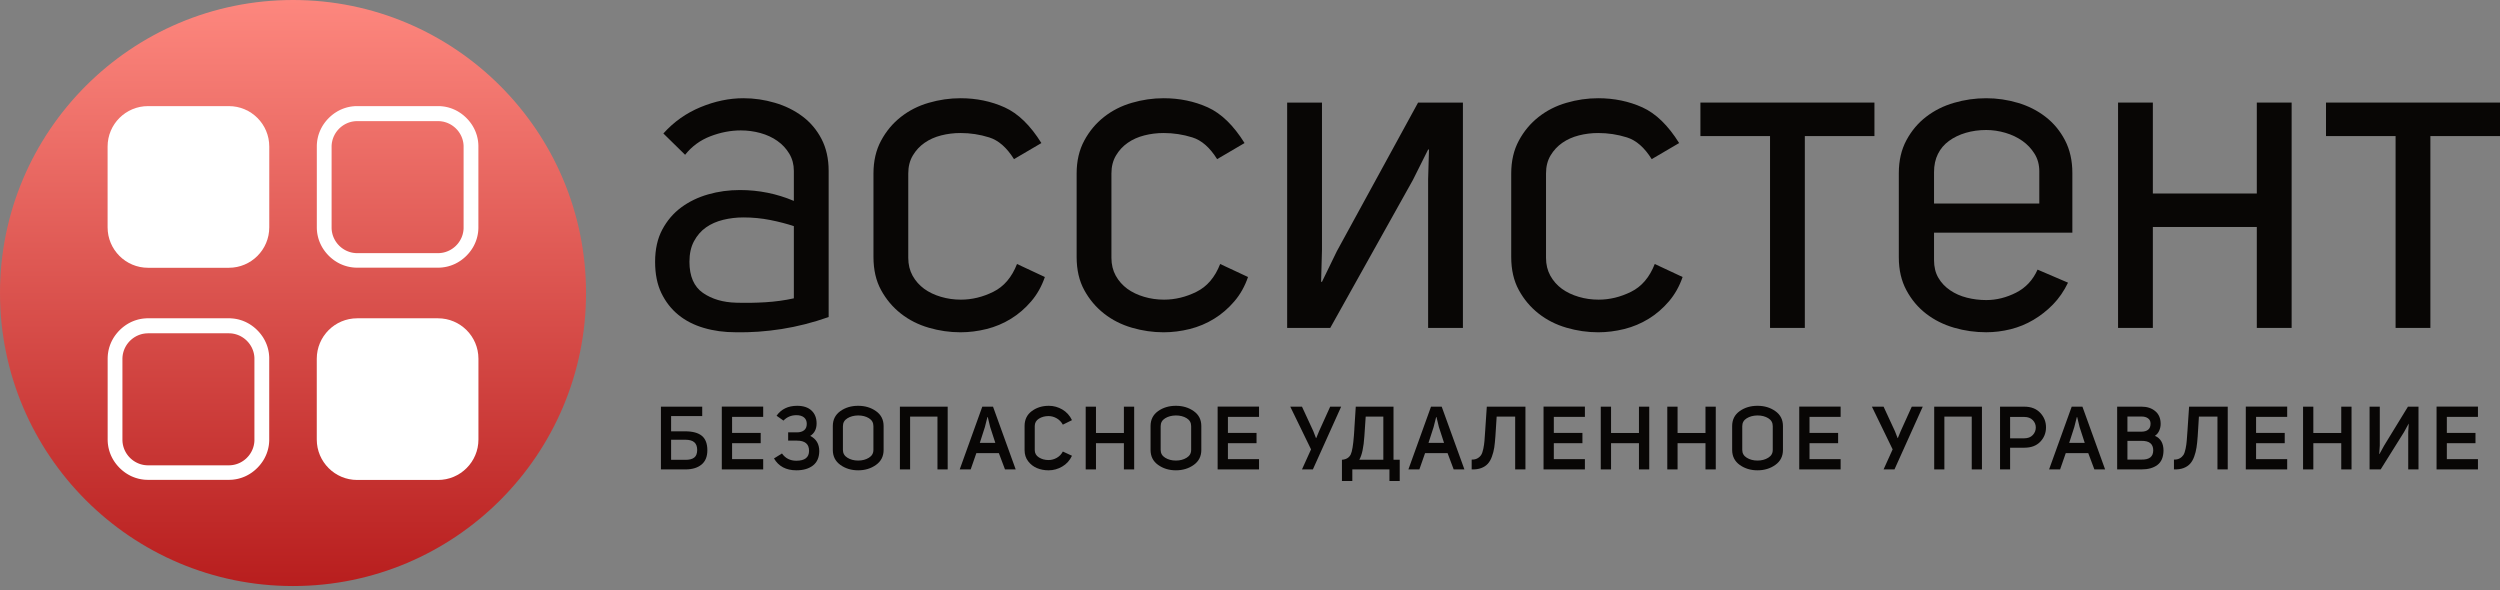
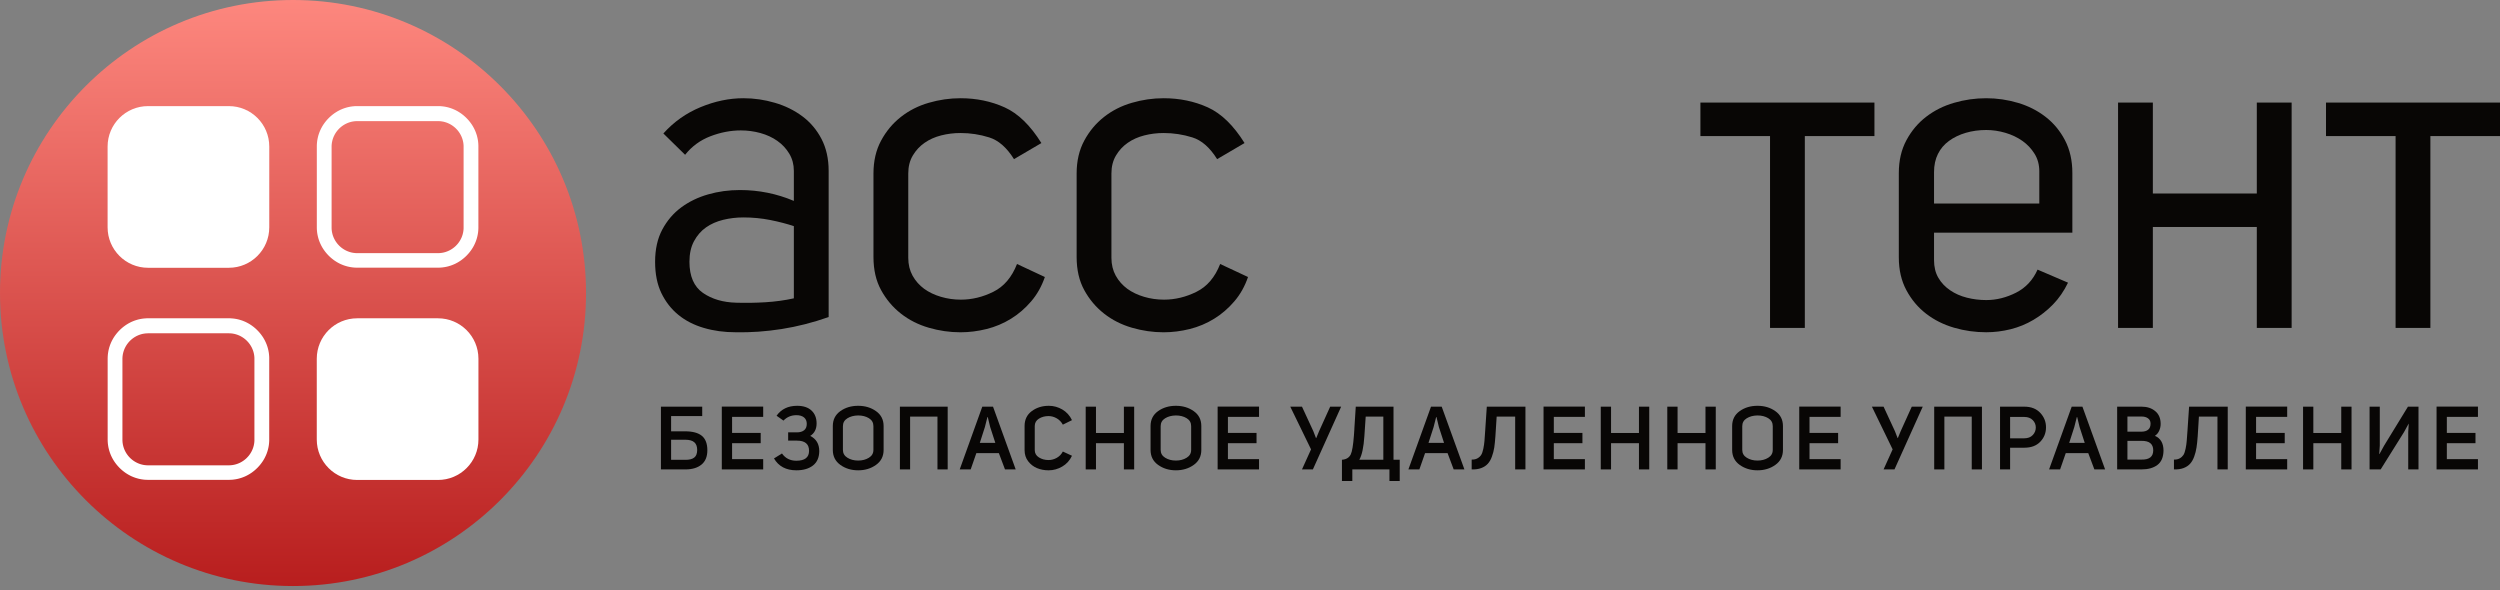
<svg xmlns="http://www.w3.org/2000/svg" width="100%" height="100%" viewBox="0 0 72 17" version="1.1" xml:space="preserve" style="fill-rule:evenodd;clip-rule:evenodd;stroke-linejoin:round;stroke-miterlimit:2;">
  <rect x="0" y="0" width="72" height="17" fill="#808080" stroke="none" />
  <g>
    <g>
      <path d="M0,8.439c0,-4.658 3.781,-8.439 8.439,-8.439c4.658,0 8.439,3.781 8.439,8.439c0,4.658 -3.781,8.439 -8.439,8.439c-4.658,0 -8.439,-3.781 -8.439,-8.439Z" style="fill:url(#_Linear1);" />
      <path d="M7.755,4.22c0,-0.643 -0.521,-1.164 -1.164,-1.164l-2.328,0c-0.642,0 -1.164,0.521 -1.164,1.164l0,2.328c0,0.642 0.522,1.164 1.164,1.164l2.328,0c0.643,0 1.164,-0.522 1.164,-1.164l0,-2.328Z" style="fill:#fff;" />
      <path d="M12.623,3.056l0.007,0l0.008,0l0.007,0l0.007,0l0.008,0l0.007,0.001l0.008,0l0.007,0l0.008,0.001l0.007,0l0.007,0.001l0.008,0.001l0.007,0l0.008,0.001l0.007,0.001l0.007,0l0.008,0.001l0.007,0.001l0.007,0.001l0.007,0.001l0.008,0.001l0.007,0.001l0.007,0.001l0.007,0.001l0.008,0.001l0.007,0.001l0.007,0.002l0.007,0.001l0.007,0.001l0.007,0.002l0.007,0.001l0.008,0.002l0.007,0.001l0.007,0.002l0.007,0.001l0.007,0.002l0.007,0.002l0.007,0.001l0.007,0.002l0.007,0.002l0.007,0.002l0.007,0.002l0.007,0.002l0.006,0.002l0.007,0.002l0.007,0.002l0.007,0.002l0.007,0.002l0.007,0.002l0.006,0.002l0.007,0.003l0.007,0.002l0.007,0.002l0.006,0.003l0.007,0.002l0.007,0.003l0.006,0.002l0.007,0.003l0.007,0.002l0.006,0.003l0.007,0.003l0.006,0.002l0.007,0.003l0.006,0.003l0.007,0.003l0.006,0.003l0.007,0.002l0.006,0.003l0.007,0.003l0.006,0.003l0.006,0.003l0.007,0.003l0.006,0.004l0.006,0.003l0.007,0.003l0.006,0.003l0.006,0.003l0.006,0.004l0.007,0.003l0.006,0.003l0.006,0.004l0.006,0.003l0.006,0.004l0.006,0.003l0.006,0.004l0.006,0.004l0.006,0.003l0.006,0.004l0.006,0.004l0.006,0.003l0.006,0.004l0.006,0.004l0.006,0.004l0.006,0.004l0.006,0.003l0.005,0.004l0.006,0.004l0.006,0.004l0.006,0.004l0.005,0.004l0.006,0.005l0.006,0.004l0.005,0.004l0.006,0.004l0.005,0.004l0.006,0.005l0.005,0.004l0.006,0.004l0.005,0.005l0.006,0.004l0.005,0.004l0.006,0.005l0.005,0.004l0.005,0.005l0.006,0.005l0.005,0.004l0.005,0.005l0.005,0.004l0.005,0.005l0.006,0.005l0.005,0.005l0.005,0.004l0.005,0.005l0.005,0.005l0.005,0.005l0.005,0.005l0.005,0.005l0.005,0.005l0.005,0.005l0.005,0.005l0.004,0.005l0.005,0.005l0.005,0.005l0.005,0.005l0.004,0.005l0.005,0.005l0.005,0.005l0.004,0.006l0.005,0.005l0.005,0.005l0.004,0.006l0.005,0.005l0.004,0.005l0.004,0.006l0.009,0.011l0.005,0.005l0.004,0.006l0.004,0.005l0.004,0.006l0.005,0.005l0.004,0.006l0.004,0.006l0.004,0.005l0.004,0.006l0.004,0.006l0.004,0.005l0.004,0.006l0.004,0.006l0.004,0.006l0.004,0.006l0.004,0.005l0.004,0.006l0.003,0.006l0.004,0.006l0.004,0.006l0.003,0.006l0.004,0.006l0.004,0.006l0.003,0.006l0.004,0.006l0.003,0.006l0.004,0.007l0.003,0.006l0.003,0.006l0.004,0.006l0.003,0.006l0.003,0.007l0.004,0.006l0.003,0.006l0.003,0.006l0.003,0.007l0.003,0.006l0.003,0.006l0.003,0.007l0.003,0.006l0.003,0.007l0.003,0.006l0.003,0.007l0.003,0.006l0.002,0.007l0.003,0.006l0.003,0.007l0.003,0.006l0.002,0.007l0.003,0.007l0.002,0.006l0.003,0.007l0.002,0.006l0.003,0.007l0.002,0.007l0.002,0.007l0.003,0.006l0.002,0.007l0.002,0.007l0.002,0.007l0.003,0.007l0.002,0.006l0.002,0.007l0.002,0.007l0.002,0.007l0.002,0.007l0.002,0.007l0.002,0.007l0.001,0.007l0.002,0.007l0.002,0.007l0.002,0.007l0.001,0.007l0.002,0.007l0.001,0.007l0.002,0.007l0.001,0.007l0.002,0.007l0.001,0.007l0.002,0.007l0.001,0.008l0.001,0.007l0.001,0.007l0.001,0.007l0.002,0.007l0.001,0.008l0.001,0.007l0.001,0.007l0.001,0.007l0.001,0.008l0,0.007l0.001,0.007l0.001,0.008l0.001,0.007l0,0.007l0.001,0.008l0.001,0.007l0,0.007l0.001,0.008l0,0.007l0,0.008l0.001,0.007l0,0.008l0,0.007l0.001,0.008l0,0.007l0,0.007l0,0.008l0,0.008l0,2.328l0,0.007l0,0.008l0,0.007l0,0.008l-0.001,0.007l0,0.008l0,0.007l-0.001,0.007l0,0.008l0,0.007l-0.001,0.008l0,0.007l-0.001,0.007l-0.001,0.008l0,0.007l-0.001,0.008l-0.001,0.007l-0.001,0.007l0,0.007l-0.001,0.008l-0.001,0.007l-0.001,0.007l-0.001,0.007l-0.001,0.008l-0.002,0.007l-0.001,0.007l-0.001,0.007l-0.001,0.008l-0.001,0.007l-0.002,0.007l-0.001,0.007l-0.002,0.007l-0.001,0.007l-0.002,0.007l-0.001,0.007l-0.002,0.007l-0.001,0.007l-0.002,0.007l-0.002,0.007l-0.002,0.007l-0.001,0.007l-0.002,0.007l-0.002,0.007l-0.002,0.007l-0.002,0.007l-0.002,0.007l-0.002,0.007l-0.002,0.007l-0.003,0.006l-0.002,0.007l-0.002,0.007l-0.002,0.007l-0.003,0.006l-0.002,0.007l-0.002,0.007l-0.003,0.007l-0.002,0.006l-0.003,0.007l-0.002,0.007l-0.003,0.006l-0.002,0.007l-0.003,0.006l-0.003,0.007l-0.003,0.006l-0.002,0.007l-0.003,0.006l-0.003,0.007l-0.003,0.006l-0.003,0.007l-0.003,0.006l-0.003,0.007l-0.003,0.006l-0.003,0.006l-0.003,0.007l-0.003,0.006l-0.003,0.006l-0.004,0.007l-0.003,0.006l-0.003,0.006l-0.004,0.006l-0.003,0.006l-0.003,0.007l-0.004,0.006l-0.003,0.006l-0.004,0.006l-0.003,0.006l-0.004,0.006l-0.004,0.006l-0.003,0.006l-0.004,0.006l-0.004,0.006l-0.003,0.006l-0.004,0.006l-0.004,0.006l-0.004,0.005l-0.004,0.006l-0.004,0.006l-0.004,0.006l-0.004,0.005l-0.004,0.006l-0.004,0.006l-0.004,0.006l-0.004,0.005l-0.004,0.006l-0.005,0.005l-0.004,0.006l-0.004,0.006l-0.004,0.005l-0.005,0.006l-0.004,0.005l-0.005,0.005l-0.004,0.006l-0.004,0.005l-0.005,0.006l-0.004,0.005l-0.005,0.005l-0.005,0.005l-0.004,0.006l-0.005,0.005l-0.005,0.005l-0.004,0.005l-0.005,0.005l-0.005,0.005l-0.005,0.006l-0.004,0.005l-0.005,0.005l-0.005,0.005l-0.005,0.004l-0.005,0.005l-0.005,0.005l-0.005,0.005l-0.005,0.005l-0.005,0.005l-0.005,0.005l-0.005,0.004l-0.006,0.005l-0.005,0.005l-0.005,0.004l-0.005,0.005l-0.005,0.005l-0.006,0.004l-0.005,0.005l-0.005,0.004l-0.006,0.005l-0.005,0.004l-0.006,0.004l-0.005,0.005l-0.006,0.004l-0.005,0.004l-0.006,0.005l-0.005,0.004l-0.006,0.004l-0.005,0.004l-0.006,0.005l-0.006,0.004l-0.005,0.004l-0.006,0.004l-0.006,0.004l-0.006,0.004l-0.005,0.004l-0.006,0.004l-0.006,0.003l-0.006,0.004l-0.006,0.004l-0.006,0.004l-0.006,0.004l-0.006,0.003l-0.006,0.004l-0.006,0.004l-0.006,0.003l-0.006,0.004l-0.006,0.003l-0.006,0.004l-0.006,0.003l-0.006,0.004l-0.006,0.003l-0.007,0.003l-0.006,0.004l-0.006,0.003l-0.006,0.003l-0.007,0.003l-0.006,0.004l-0.006,0.003l-0.007,0.003l-0.006,0.003l-0.006,0.003l-0.007,0.003l-0.006,0.003l-0.007,0.003l-0.006,0.002l-0.007,0.003l-0.006,0.003l-0.007,0.003l-0.006,0.002l-0.007,0.003l-0.006,0.003l-0.007,0.002l-0.007,0.003l-0.006,0.002l-0.007,0.003l-0.007,0.002l-0.006,0.003l-0.007,0.002l-0.007,0.002l-0.007,0.003l-0.006,0.002l-0.007,0.002l-0.007,0.002l-0.007,0.002l-0.007,0.002l-0.007,0.002l-0.006,0.002l-0.007,0.002l-0.007,0.002l-0.007,0.002l-0.007,0.002l-0.007,0.002l-0.007,0.001l-0.007,0.002l-0.007,0.002l-0.007,0.001l-0.007,0.002l-0.007,0.001l-0.008,0.002l-0.007,0.001l-0.007,0.002l-0.007,0.001l-0.007,0.001l-0.007,0.002l-0.007,0.001l-0.008,0.001l-0.007,0.001l-0.007,0.001l-0.007,0.001l-0.008,0.001l-0.007,0.001l-0.007,0.001l-0.007,0.001l-0.008,0.001l-0.007,0.001l-0.007,0l-0.008,0.001l-0.007,0.001l-0.008,0l-0.007,0.001l-0.007,0l-0.008,0.001l-0.007,0l-0.008,0l-0.007,0.001l-0.008,0l-0.007,0l-0.007,0l-0.008,0l-0.007,0.001l-0.008,0l-2.328,0l-0.008,0l-0.007,-0.001l-0.008,0l-0.007,0l-0.008,0l-0.007,0l-0.007,-0.001l-0.008,0l-0.007,0l-0.008,-0.001l-0.007,0l-0.008,-0.001l-0.007,0l-0.007,-0.001l-0.008,-0.001l-0.007,0l-0.007,-0.001l-0.008,-0.001l-0.007,-0.001l-0.007,-0.001l-0.007,-0.001l-0.008,-0.001l-0.007,-0.001l-0.007,-0.001l-0.007,-0.001l-0.008,-0.001l-0.007,-0.001l-0.007,-0.002l-0.007,-0.001l-0.007,-0.001l-0.007,-0.002l-0.007,-0.001l-0.008,-0.002l-0.007,-0.001l-0.007,-0.002l-0.007,-0.001l-0.007,-0.002l-0.007,-0.002l-0.007,-0.001l-0.007,-0.002l-0.007,-0.002l-0.007,-0.002l-0.007,-0.002l-0.007,-0.002l-0.006,-0.002l-0.007,-0.002l-0.007,-0.002l-0.007,-0.002l-0.007,-0.002l-0.007,-0.002l-0.006,-0.002l-0.007,-0.003l-0.007,-0.002l-0.007,-0.002l-0.006,-0.003l-0.007,-0.002l-0.007,-0.003l-0.006,-0.002l-0.007,-0.003l-0.007,-0.002l-0.006,-0.003l-0.007,-0.003l-0.006,-0.002l-0.007,-0.003l-0.006,-0.003l-0.007,-0.003l-0.006,-0.002l-0.007,-0.003l-0.006,-0.003l-0.007,-0.003l-0.006,-0.003l-0.006,-0.003l-0.007,-0.003l-0.006,-0.003l-0.006,-0.004l-0.007,-0.003l-0.006,-0.003l-0.006,-0.003l-0.006,-0.004l-0.007,-0.003l-0.006,-0.003l-0.006,-0.004l-0.006,-0.003l-0.006,-0.004l-0.006,-0.003l-0.006,-0.004l-0.006,-0.003l-0.006,-0.004l-0.006,-0.004l-0.006,-0.003l-0.006,-0.004l-0.006,-0.004l-0.006,-0.004l-0.006,-0.004l-0.006,-0.003l-0.006,-0.004l-0.005,-0.004l-0.006,-0.004l-0.006,-0.004l-0.006,-0.004l-0.005,-0.004l-0.006,-0.004l-0.006,-0.005l-0.005,-0.004l-0.006,-0.004l-0.005,-0.004l-0.006,-0.005l-0.006,-0.004l-0.005,-0.004l-0.005,-0.005l-0.006,-0.004l-0.005,-0.004l-0.006,-0.005l-0.005,-0.004l-0.005,-0.005l-0.006,-0.004l-0.005,-0.005l-0.005,-0.005l-0.005,-0.004l-0.006,-0.005l-0.005,-0.005l-0.005,-0.004l-0.005,-0.005l-0.005,-0.005l-0.005,-0.005l-0.005,-0.005l-0.005,-0.005l-0.005,-0.005l-0.005,-0.004l-0.005,-0.005l-0.005,-0.005l-0.004,-0.005l-0.005,-0.006l-0.005,-0.005l-0.005,-0.005l-0.005,-0.005l-0.004,-0.005l-0.005,-0.005l-0.004,-0.006l-0.005,-0.005l-0.005,-0.005l-0.004,-0.005l-0.005,-0.006l-0.004,-0.005l-0.005,-0.006l-0.004,-0.005l-0.004,-0.005l-0.005,-0.006l-0.004,-0.005l-0.004,-0.006l-0.004,-0.006l-0.005,-0.005l-0.004,-0.006l-0.004,-0.005l-0.004,-0.006l-0.004,-0.006l-0.004,-0.006l-0.004,-0.005l-0.004,-0.006l-0.004,-0.006l-0.004,-0.006l-0.004,-0.005l-0.004,-0.006l-0.004,-0.006l-0.003,-0.006l-0.004,-0.006l-0.004,-0.006l-0.003,-0.006l-0.004,-0.006l-0.004,-0.006l-0.003,-0.006l-0.004,-0.006l-0.003,-0.006l-0.004,-0.006l-0.003,-0.007l-0.003,-0.006l-0.004,-0.006l-0.003,-0.006l-0.003,-0.006l-0.004,-0.007l-0.003,-0.006l-0.003,-0.006l-0.003,-0.007l-0.003,-0.006l-0.003,-0.006l-0.003,-0.007l-0.003,-0.006l-0.003,-0.007l-0.003,-0.006l-0.003,-0.007l-0.003,-0.006l-0.003,-0.007l-0.002,-0.006l-0.003,-0.007l-0.003,-0.006l-0.002,-0.007l-0.003,-0.006l-0.002,-0.007l-0.003,-0.007l-0.002,-0.006l-0.003,-0.007l-0.002,-0.007l-0.003,-0.007l-0.002,-0.006l-0.002,-0.007l-0.002,-0.007l-0.003,-0.007l-0.002,-0.006l-0.002,-0.007l-0.002,-0.007l-0.002,-0.007l-0.002,-0.007l-0.002,-0.007l-0.002,-0.007l-0.002,-0.007l-0.001,-0.007l-0.002,-0.007l-0.002,-0.007l-0.002,-0.007l-0.001,-0.007l-0.002,-0.007l-0.001,-0.007l-0.002,-0.007l-0.001,-0.007l-0.002,-0.007l-0.001,-0.007l-0.002,-0.007l-0.001,-0.007l-0.001,-0.008l-0.001,-0.007l-0.002,-0.007l-0.001,-0.007l-0.001,-0.008l-0.001,-0.007l-0.001,-0.007l-0.001,-0.007l-0.001,-0.008l0,-0.007l-0.001,-0.007l-0.001,-0.007l-0.001,-0.008l0,-0.007l-0.001,-0.008l-0.001,-0.007l0,-0.007l-0.001,-0.008l0,-0.007l-0.001,-0.008l0,-0.007l0,-0.007l0,-0.008l-0.001,-0.007l0,-0.008l0,-0.007l0,-0.008l0,-0.007l0,-2.328l0,-0.008l0,-0.008l0,-0.007l0,-0.007l0.001,-0.008l0,-0.007l0,-0.008l0,-0.007l0.001,-0.008l0,-0.007l0.001,-0.008l0,-0.007l0.001,-0.007l0.001,-0.008l0,-0.007l0.001,-0.007l0.001,-0.008l0.001,-0.007l0,-0.007l0.001,-0.008l0.001,-0.007l0.001,-0.007l0.001,-0.007l0.001,-0.008l0.001,-0.007l0.002,-0.007l0.001,-0.007l0.001,-0.007l0.001,-0.008l0.002,-0.007l0.001,-0.007l0.002,-0.007l0.001,-0.007l0.002,-0.007l0.001,-0.007l0.002,-0.007l0.001,-0.007l0.002,-0.007l0.002,-0.007l0.002,-0.007l0.001,-0.007l0.002,-0.007l0.002,-0.007l0.002,-0.007l0.002,-0.007l0.002,-0.007l0.002,-0.007l0.002,-0.006l0.002,-0.007l0.003,-0.007l0.002,-0.007l0.002,-0.007l0.002,-0.006l0.003,-0.007l0.002,-0.007l0.003,-0.007l0.002,-0.006l0.003,-0.007l0.002,-0.006l0.003,-0.007l0.002,-0.007l0.003,-0.006l0.003,-0.007l0.002,-0.006l0.003,-0.007l0.003,-0.006l0.003,-0.007l0.003,-0.006l0.003,-0.007l0.003,-0.006l0.003,-0.007l0.003,-0.006l0.003,-0.006l0.003,-0.007l0.003,-0.006l0.003,-0.006l0.004,-0.006l0.003,-0.007l0.003,-0.006l0.004,-0.006l0.003,-0.006l0.003,-0.006l0.004,-0.007l0.003,-0.006l0.004,-0.006l0.003,-0.006l0.004,-0.006l0.004,-0.006l0.003,-0.006l0.004,-0.006l0.004,-0.006l0.003,-0.006l0.004,-0.006l0.004,-0.005l0.004,-0.006l0.004,-0.006l0.004,-0.006l0.004,-0.006l0.004,-0.005l0.004,-0.006l0.004,-0.006l0.004,-0.005l0.004,-0.006l0.004,-0.006l0.005,-0.005l0.004,-0.006l0.004,-0.005l0.004,-0.006l0.005,-0.005l0.004,-0.006l0.004,-0.005l0.005,-0.006l0.004,-0.005l0.005,-0.005l0.004,-0.006l0.005,-0.005l0.005,-0.005l0.004,-0.006l0.005,-0.005l0.004,-0.005l0.005,-0.005l0.005,-0.005l0.005,-0.005l0.005,-0.005l0.004,-0.005l0.005,-0.005l0.005,-0.005l0.005,-0.005l0.005,-0.005l0.005,-0.005l0.005,-0.005l0.005,-0.005l0.005,-0.005l0.005,-0.004l0.005,-0.005l0.005,-0.005l0.006,-0.005l0.005,-0.004l0.005,-0.005l0.005,-0.004l0.006,-0.005l0.005,-0.005l0.005,-0.004l0.006,-0.005l0.005,-0.004l0.006,-0.004l0.005,-0.005l0.005,-0.004l0.006,-0.004l0.006,-0.005l0.005,-0.004l0.006,-0.004l0.005,-0.004l0.006,-0.004l0.006,-0.005l0.005,-0.004l0.006,-0.004l0.006,-0.004l0.006,-0.004l0.005,-0.004l0.006,-0.003l0.006,-0.004l0.006,-0.004l0.006,-0.004l0.006,-0.004l0.006,-0.003l0.006,-0.004l0.006,-0.004l0.006,-0.003l0.006,-0.004l0.006,-0.004l0.006,-0.003l0.006,-0.004l0.006,-0.003l0.006,-0.004l0.006,-0.003l0.007,-0.003l0.006,-0.004l0.006,-0.003l0.006,-0.003l0.007,-0.003l0.006,-0.003l0.006,-0.004l0.007,-0.003l0.006,-0.003l0.006,-0.003l0.007,-0.003l0.006,-0.003l0.007,-0.002l0.006,-0.003l0.007,-0.003l0.006,-0.003l0.007,-0.003l0.006,-0.002l0.007,-0.003l0.006,-0.003l0.007,-0.002l0.007,-0.003l0.006,-0.002l0.007,-0.003l0.007,-0.002l0.006,-0.003l0.007,-0.002l0.007,-0.002l0.007,-0.003l0.006,-0.002l0.007,-0.002l0.007,-0.002l0.007,-0.002l0.007,-0.002l0.007,-0.002l0.006,-0.002l0.007,-0.002l0.007,-0.002l0.007,-0.002l0.007,-0.002l0.007,-0.002l0.007,-0.001l0.007,-0.002l0.007,-0.002l0.007,-0.001l0.007,-0.002l0.007,-0.001l0.008,-0.002l0.007,-0.001l0.007,-0.002l0.007,-0.001l0.007,-0.001l0.007,-0.002l0.007,-0.001l0.008,-0.001l0.007,-0.001l0.007,-0.001l0.007,-0.001l0.008,-0.001l0.007,-0.001l0.007,-0.001l0.007,-0.001l0.008,-0.001l0.007,0l0.007,-0.001l0.008,-0.001l0.007,0l0.007,-0.001l0.008,-0.001l0.007,0l0.008,-0.001l0.007,0l0.008,0l0.007,-0.001l0.007,0l0.008,0l0.007,0l0.008,0l0.007,0l0.008,0l2.328,0l0.008,0Zm-2.335,0.432l-0.006,0l-0.005,0l-0.004,0.001l-0.005,0l-0.005,0l-0.005,0l-0.004,0l-0.005,0l-0.005,0.001l-0.004,0l-0.005,0l-0.005,0.001l-0.004,0l-0.005,0l-0.005,0.001l-0.004,0l-0.005,0.001l-0.004,0l-0.005,0.001l-0.005,0l-0.004,0.001l-0.005,0.001l-0.004,0l-0.005,0.001l-0.004,0.001l-0.005,0l-0.004,0.001l-0.005,0.001l-0.004,0.001l-0.005,0.001l-0.004,0l-0.005,0.001l-0.004,0.001l-0.004,0.001l-0.005,0.001l-0.004,0.001l-0.005,0.001l-0.004,0.001l-0.004,0.001l-0.005,0.001l-0.004,0.002l-0.005,0.001l-0.004,0.001l-0.004,0.001l-0.004,0.001l-0.005,0.002l-0.004,0.001l-0.004,0.001l-0.005,0.002l-0.004,0.001l-0.004,0.001l-0.004,0.002l-0.005,0.001l-0.004,0.002l-0.004,0.001l-0.004,0.002l-0.004,0.001l-0.004,0.002l-0.005,0.001l-0.004,0.002l-0.004,0.002l-0.004,0.001l-0.004,0.002l-0.004,0.002l-0.004,0.001l-0.004,0.002l-0.004,0.002l-0.004,0.002l-0.004,0.002l-0.005,0.002l-0.004,0.001l-0.003,0.002l-0.004,0.002l-0.004,0.002l-0.004,0.002l-0.004,0.002l-0.004,0.002l-0.004,0.002l-0.004,0.002l-0.004,0.002l-0.004,0.003l-0.004,0.002l-0.004,0.002l-0.003,0.002l-0.004,0.002l-0.004,0.002l-0.004,0.003l-0.004,0.002l-0.003,0.002l-0.004,0.003l-0.004,0.002l-0.004,0.002l-0.003,0.003l-0.004,0.002l-0.004,0.003l-0.003,0.002l-0.004,0.003l-0.004,0.002l-0.003,0.003l-0.004,0.002l-0.003,0.003l-0.004,0.002l-0.003,0.003l-0.004,0.003l-0.004,0.002l-0.003,0.003l-0.004,0.003l-0.003,0.002l-0.003,0.003l-0.004,0.003l-0.003,0.003l-0.004,0.002l-0.003,0.003l-0.003,0.003l-0.004,0.003l-0.003,0.003l-0.004,0.003l-0.003,0.003l-0.003,0.002l-0.003,0.003l-0.004,0.003l-0.003,0.003l-0.003,0.003l-0.003,0.003l-0.003,0.003l-0.004,0.004l-0.003,0.003l-0.003,0.003l-0.003,0.003l-0.003,0.003l-0.003,0.003l-0.003,0.003l-0.003,0.004l-0.003,0.003l-0.003,0.003l-0.003,0.003l-0.003,0.003l-0.003,0.004l-0.003,0.003l-0.003,0.003l-0.003,0.004l-0.003,0.003l-0.002,0.003l-0.003,0.004l-0.003,0.003l-0.003,0.004l-0.003,0.003l-0.002,0.004l-0.003,0.003l-0.003,0.004l-0.002,0.003l-0.003,0.004l-0.003,0.003l-0.002,0.004l-0.003,0.003l-0.002,0.004l-0.003,0.003l-0.003,0.004l-0.002,0.004l-0.002,0.003l-0.003,0.004l-0.002,0.004l-0.003,0.003l-0.002,0.004l-0.003,0.004l-0.002,0.003l-0.002,0.004l-0.003,0.004l-0.002,0.004l-0.002,0.004l-0.002,0.003l-0.003,0.004l-0.002,0.004l-0.002,0.004l-0.002,0.004l-0.002,0.004l-0.002,0.004l-0.002,0.003l-0.002,0.004l-0.002,0.004l-0.002,0.004l-0.002,0.004l-0.002,0.004l-0.002,0.004l-0.002,0.004l-0.002,0.004l-0.002,0.004l-0.002,0.004l-0.002,0.004l-0.001,0.004l-0.002,0.004l-0.002,0.004l-0.002,0.004l-0.001,0.005l-0.002,0.004l-0.002,0.004l-0.001,0.004l-0.002,0.004l-0.001,0.004l-0.002,0.004l-0.001,0.005l-0.002,0.004l-0.001,0.004l-0.002,0.004l-0.001,0.005l-0.002,0.004l-0.001,0.004l-0.001,0.004l-0.002,0.004l-0.001,0.005l-0.001,0.004l-0.001,0.004l-0.002,0.005l-0.001,0.004l-0.001,0.004l-0.001,0.005l-0.001,0.004l-0.001,0.004l-0.001,0.005l-0.001,0.004l-0.001,0.005l-0.001,0.004l-0.001,0.005l-0.001,0.004l-0.001,0.004l-0.001,0.005l-0.001,0.004l-0.001,0.005l-0.001,0.004l0,0.005l-0.001,0.004l-0.001,0.005l0,0.004l-0.001,0.005l-0.001,0.004l0,0.005l-0.001,0.005l0,0.004l-0.001,0.005l0,0.004l-0.001,0.005l0,0.005l-0.001,0.004l0,0.005l0,0.005l-0.001,0.004l0,0.005l0,0.005l0,0.004l-0.001,0.005l0,0.005l0,0.004l0,0.005l0,0.005l0,0.005l0,0.005l0,2.327l0,0.005l0,0.005l0,0.005l0,0.005l0,0.004l0,0.005l0.001,0.005l0,0.004l0,0.005l0,0.005l0.001,0.005l0,0.004l0,0.005l0.001,0.009l0.001,0.005l0,0.004l0.001,0.005l0,0.005l0.001,0.004l0,0.005l0.001,0.004l0.001,0.005l0,0.004l0.001,0.005l0.001,0.004l0,0.005l0.001,0.004l0.001,0.005l0.001,0.004l0.001,0.005l0.001,0.004l0.001,0.005l0.001,0.004l0.001,0.004l0.001,0.005l0.001,0.004l0.001,0.005l0.001,0.004l0.001,0.004l0.001,0.005l0.001,0.004l0.001,0.004l0.002,0.005l0.001,0.004l0.001,0.004l0.001,0.005l0.002,0.004l0.001,0.004l0.001,0.004l0.002,0.005l0.001,0.004l0.002,0.004l0.001,0.004l0.002,0.004l0.001,0.005l0.002,0.004l0.001,0.004l0.002,0.004l0.001,0.004l0.002,0.004l0.002,0.005l0.001,0.004l0.002,0.004l0.002,0.004l0.002,0.004l0.001,0.004l0.002,0.004l0.002,0.004l0.002,0.004l0.002,0.004l0.002,0.004l0.002,0.004l0.002,0.004l0.004,0.008l0.002,0.004l0.002,0.004l0.002,0.004l0.002,0.003l0.002,0.004l0.002,0.004l0.002,0.004l0.002,0.004l0.003,0.004l0.002,0.004l0.002,0.003l0.002,0.004l0.003,0.004l0.002,0.004l0.002,0.003l0.003,0.004l0.002,0.004l0.003,0.003l0.002,0.004l0.003,0.004l0.002,0.003l0.002,0.004l0.003,0.004l0.003,0.003l0.002,0.004l0.003,0.003l0.002,0.004l0.003,0.004l0.003,0.003l0.002,0.004l0.003,0.003l0.003,0.004l0.002,0.003l0.003,0.003l0.003,0.004l0.003,0.003l0.003,0.004l0.002,0.003l0.003,0.003l0.003,0.004l0.003,0.003l0.003,0.003l0.003,0.004l0.003,0.003l0.003,0.003l0.003,0.003l0.003,0.004l0.003,0.003l0.006,0.006l0.003,0.003l0.003,0.003l0.003,0.004l0.003,0.003l0.004,0.003l0.003,0.003l0.003,0.003l0.003,0.003l0.003,0.003l0.004,0.003l0.003,0.003l0.003,0.003l0.003,0.003l0.004,0.002l0.003,0.003l0.004,0.003l0.003,0.003l0.003,0.003l0.004,0.003l0.003,0.002l0.004,0.003l0.003,0.003l0.003,0.003l0.004,0.002l0.003,0.003l0.004,0.003l0.004,0.002l0.003,0.003l0.004,0.002l0.003,0.003l0.004,0.003l0.003,0.002l0.004,0.003l0.004,0.002l0.003,0.002l0.004,0.003l0.004,0.002l0.003,0.003l0.004,0.002l0.004,0.002l0.004,0.003l0.003,0.002l0.004,0.002l0.004,0.003l0.004,0.002l0.004,0.002l0.003,0.002l0.004,0.002l0.004,0.003l0.004,0.002l0.004,0.002l0.004,0.002l0.004,0.002l0.004,0.002l0.004,0.002l0.004,0.002l0.003,0.002l0.005,0.002l0.003,0.002l0.004,0.002l0.005,0.001l0.004,0.002l0.004,0.002l0.004,0.002l0.004,0.002l0.004,0.001l0.004,0.002l0.004,0.002l0.004,0.001l0.004,0.002l0.004,0.002l0.004,0.001l0.005,0.002l0.004,0.001l0.004,0.002l0.004,0.001l0.004,0.002l0.005,0.001l0.004,0.002l0.004,0.001l0.004,0.002l0.005,0.001l0.004,0.001l0.004,0.002l0.005,0.001l0.008,0.002l0.004,0.001l0.005,0.002l0.004,0.001l0.005,0.001l0.004,0.001l0.004,0.001l0.005,0.001l0.004,0.001l0.004,0.001l0.005,0.001l0.004,0.001l0.005,0.001l0.004,0.001l0.005,0l0.004,0.001l0.005,0.001l0.004,0.001l0.005,0.001l0.004,0l0.009,0.002l0.005,0l0.004,0.001l0.005,0l0.005,0.001l0.004,0l0.005,0.001l0.009,0.001l0.005,0l0.004,0.001l0.005,0l0.005,0l0.004,0l0.005,0.001l0.005,0l0.004,0l0.005,0l0.005,0l0.005,0.001l0.004,0l0.005,0l0.006,0l2.326,0l0.006,0l0.005,0l0.004,0l0.005,-0.001l0.005,0l0.004,0l0.005,0l0.005,0l0.005,-0.001l0.004,0l0.005,0l0.005,0l0.004,-0.001l0.005,0l0.005,-0.001l0.004,0l0.005,-0.001l0.004,0l0.005,-0.001l0.005,0l0.004,-0.001l0.005,0l0.004,-0.001l0.005,-0.001l0.004,0l0.005,-0.001l0.004,-0.001l0.005,-0.001l0.004,-0.001l0.005,0l0.004,-0.001l0.005,-0.001l0.004,-0.001l0.004,-0.001l0.005,-0.001l0.004,-0.001l0.005,-0.001l0.004,-0.001l0.004,-0.001l0.005,-0.001l0.004,-0.001l0.004,-0.002l0.005,-0.001l0.004,-0.001l0.004,-0.001l0.005,-0.001l0.004,-0.002l0.004,-0.001l0.005,-0.001l0.004,-0.002l0.004,-0.001l0.004,-0.002l0.005,-0.001l0.004,-0.002l0.004,-0.001l0.004,-0.002l0.004,-0.001l0.004,-0.002l0.005,-0.001l0.004,-0.002l0.004,-0.002l0.004,-0.001l0.004,-0.002l0.004,-0.002l0.004,-0.001l0.004,-0.002l0.004,-0.002l0.004,-0.002l0.004,-0.002l0.004,-0.001l0.004,-0.002l0.004,-0.002l0.004,-0.002l0.004,-0.002l0.004,-0.002l0.004,-0.002l0.004,-0.002l0.004,-0.002l0.004,-0.002l0.004,-0.002l0.004,-0.002l0.004,-0.003l0.003,-0.002l0.004,-0.002l0.004,-0.002l0.004,-0.002l0.004,-0.003l0.004,-0.002l0.003,-0.002l0.004,-0.003l0.004,-0.002l0.003,-0.002l0.004,-0.003l0.004,-0.002l0.004,-0.003l0.003,-0.002l0.004,-0.002l0.003,-0.003l0.004,-0.002l0.004,-0.003l0.003,-0.003l0.004,-0.002l0.003,-0.003l0.004,-0.002l0.003,-0.003l0.004,-0.003l0.003,-0.002l0.004,-0.003l0.003,-0.003l0.004,-0.003l0.003,-0.002l0.004,-0.003l0.003,-0.003l0.003,-0.003l0.004,-0.003l0.003,-0.003l0.003,-0.002l0.004,-0.003l0.003,-0.003l0.003,-0.003l0.004,-0.003l0.003,-0.003l0.003,-0.003l0.003,-0.003l0.003,-0.003l0.004,-0.003l0.003,-0.003l0.003,-0.004l0.003,-0.003l0.003,-0.003l0.003,-0.003l0.003,-0.003l0.003,-0.003l0.003,-0.004l0.003,-0.003l0.003,-0.003l0.003,-0.003l0.003,-0.004l0.003,-0.003l0.003,-0.003l0.003,-0.004l0.003,-0.003l0.002,-0.003l0.003,-0.004l0.003,-0.003l0.003,-0.004l0.003,-0.003l0.002,-0.003l0.003,-0.004l0.003,-0.003l0.002,-0.004l0.003,-0.003l0.003,-0.004l0.002,-0.004l0.003,-0.003l0.002,-0.004l0.003,-0.003l0.002,-0.004l0.003,-0.004l0.002,-0.003l0.003,-0.004l0.002,-0.004l0.003,-0.003l0.002,-0.004l0.003,-0.004l0.002,-0.003l0.002,-0.004l0.002,-0.004l0.003,-0.004l0.002,-0.003l0.002,-0.004l0.002,-0.004l0.003,-0.004l0.002,-0.004l0.002,-0.004l0.002,-0.004l0.002,-0.003l0.002,-0.004l0.002,-0.004l0.002,-0.004l0.002,-0.004l0.002,-0.004l0.002,-0.004l0.002,-0.004l0.002,-0.004l0.002,-0.004l0.002,-0.004l0.002,-0.004l0.002,-0.004l0.001,-0.004l0.002,-0.004l0.002,-0.004l0.002,-0.004l0.001,-0.004l0.002,-0.005l0.002,-0.004l0.001,-0.004l0.002,-0.004l0.001,-0.004l0.002,-0.004l0.001,-0.005l0.002,-0.004l0.001,-0.004l0.002,-0.004l0.001,-0.004l0.002,-0.005l0.001,-0.004l0.001,-0.004l0.002,-0.004l0.001,-0.005l0.001,-0.004l0.001,-0.004l0.002,-0.005l0.001,-0.004l0.001,-0.004l0.001,-0.005l0.001,-0.004l0.001,-0.004l0.001,-0.005l0.001,-0.004l0.001,-0.005l0.001,-0.004l0.001,-0.004l0.001,-0.005l0.001,-0.004l0.001,-0.005l0.001,-0.004l0.001,-0.005l0,-0.004l0.001,-0.005l0.001,-0.004l0.001,-0.005l0,-0.004l0.001,-0.005l0.001,-0.004l0,-0.005l0.001,-0.005l0,-0.004l0.001,-0.005l0,-0.004l0.001,-0.005l0,-0.005l0.001,-0.004l0,-0.005l0,-0.004l0.001,-0.005l0,-0.005l0,-0.005l0,-0.004l0.001,-0.005l0,-0.005l0,-0.004l0,-0.005l0,-0.005l0,-0.005l0,-0.005l0,-2.327l0,-0.005l0,-0.005l0,-0.005l0,-0.004l0,-0.005l0,-0.005l-0.001,-0.005l0,-0.004l0,-0.005l0,-0.005l-0.001,-0.004l0,-0.005l0,-0.005l-0.001,-0.004l0,-0.005l-0.001,-0.005l0,-0.004l-0.001,-0.005l0,-0.004l-0.001,-0.005l0,-0.005l-0.001,-0.004l-0.001,-0.005l0,-0.004l-0.001,-0.005l-0.001,-0.004l-0.001,-0.005l0,-0.004l-0.001,-0.005l-0.001,-0.004l-0.001,-0.005l-0.001,-0.004l-0.001,-0.004l-0.001,-0.005l-0.001,-0.004l-0.001,-0.005l-0.001,-0.004l-0.001,-0.005l-0.001,-0.004l-0.001,-0.004l-0.001,-0.005l-0.001,-0.004l-0.001,-0.004l-0.002,-0.005l-0.001,-0.004l-0.001,-0.004l-0.001,-0.005l-0.002,-0.004l-0.001,-0.004l-0.001,-0.004l-0.002,-0.005l-0.001,-0.004l-0.002,-0.004l-0.001,-0.004l-0.002,-0.004l-0.001,-0.005l-0.002,-0.004l-0.001,-0.004l-0.002,-0.004l-0.001,-0.004l-0.002,-0.004l-0.002,-0.004l-0.001,-0.005l-0.002,-0.004l-0.002,-0.004l-0.002,-0.004l-0.001,-0.004l-0.002,-0.004l-0.002,-0.004l-0.002,-0.004l-0.002,-0.004l-0.002,-0.004l-0.002,-0.004l-0.002,-0.004l-0.002,-0.004l-0.002,-0.004l-0.002,-0.004l-0.002,-0.004l-0.002,-0.004l-0.002,-0.003l-0.002,-0.004l-0.002,-0.004l-0.002,-0.004l-0.003,-0.004l-0.002,-0.004l-0.002,-0.003l-0.002,-0.004l-0.003,-0.004l-0.002,-0.004l-0.002,-0.004l-0.002,-0.003l-0.003,-0.004l-0.002,-0.004l-0.003,-0.003l-0.002,-0.004l-0.003,-0.004l-0.002,-0.003l-0.003,-0.004l-0.002,-0.004l-0.003,-0.003l-0.002,-0.004l-0.003,-0.003l-0.002,-0.004l-0.003,-0.003l-0.003,-0.004l-0.002,-0.003l-0.003,-0.004l-0.003,-0.003l-0.002,-0.004l-0.003,-0.003l-0.003,-0.004l-0.003,-0.003l-0.003,-0.004l-0.002,-0.003l-0.003,-0.003l-0.003,-0.004l-0.003,-0.003l-0.003,-0.003l-0.003,-0.004l-0.003,-0.003l-0.003,-0.003l-0.003,-0.003l-0.003,-0.003l-0.003,-0.004l-0.003,-0.003l-0.003,-0.003l-0.003,-0.003l-0.003,-0.003l-0.003,-0.003l-0.003,-0.003l-0.004,-0.004l-0.003,-0.003l-0.003,-0.003l-0.003,-0.003l-0.003,-0.003l-0.004,-0.003l-0.003,-0.003l-0.003,-0.002l-0.004,-0.003l-0.003,-0.003l-0.003,-0.003l-0.004,-0.003l-0.003,-0.003l-0.003,-0.003l-0.004,-0.002l-0.003,-0.003l-0.004,-0.003l-0.003,-0.003l-0.004,-0.002l-0.003,-0.003l-0.004,-0.003l-0.003,-0.002l-0.004,-0.003l-0.003,-0.003l-0.004,-0.002l-0.003,-0.003l-0.004,-0.002l-0.004,-0.003l-0.003,-0.002l-0.004,-0.003l-0.003,-0.002l-0.004,-0.003l-0.004,-0.002l-0.004,-0.003l-0.003,-0.002l-0.004,-0.002l-0.004,-0.003l-0.003,-0.002l-0.004,-0.002l-0.004,-0.003l-0.004,-0.002l-0.004,-0.002l-0.004,-0.002l-0.003,-0.002l-0.004,-0.002l-0.004,-0.003l-0.004,-0.002l-0.004,-0.002l-0.004,-0.002l-0.004,-0.002l-0.004,-0.002l-0.004,-0.002l-0.004,-0.002l-0.004,-0.002l-0.004,-0.002l-0.004,-0.001l-0.004,-0.002l-0.004,-0.002l-0.004,-0.002l-0.004,-0.002l-0.004,-0.002l-0.004,-0.001l-0.004,-0.002l-0.004,-0.002l-0.004,-0.001l-0.004,-0.002l-0.004,-0.002l-0.005,-0.001l-0.004,-0.002l-0.004,-0.001l-0.004,-0.002l-0.004,-0.001l-0.004,-0.002l-0.005,-0.001l-0.004,-0.002l-0.004,-0.001l-0.004,-0.001l-0.005,-0.002l-0.004,-0.001l-0.004,-0.001l-0.005,-0.002l-0.004,-0.001l-0.004,-0.001l-0.005,-0.001l-0.004,-0.001l-0.004,-0.002l-0.005,-0.001l-0.004,-0.001l-0.004,-0.001l-0.005,-0.001l-0.004,-0.001l-0.005,-0.001l-0.004,-0.001l-0.004,-0.001l-0.005,-0.001l-0.004,0l-0.005,-0.001l-0.004,-0.001l-0.005,-0.001l-0.004,-0.001l-0.005,0l-0.004,-0.001l-0.005,-0.001l-0.004,0l-0.005,-0.001l-0.005,-0.001l-0.004,0l-0.005,-0.001l-0.004,0l-0.005,-0.001l-0.004,0l-0.005,-0.001l-0.005,0l-0.004,0l-0.005,-0.001l-0.005,0l-0.004,0l-0.005,-0.001l-0.005,0l-0.005,0l-0.004,0l-0.005,0l-0.005,0l-0.004,-0.001l-0.005,0l-0.006,0l-2.326,0Z" style="fill:#fff;" />
      <path d="M13.779,10.331c0,-0.643 -0.522,-1.164 -1.164,-1.164l-2.328,0c-0.642,0 -1.164,0.521 -1.164,1.164l0,2.328c0,0.642 0.522,1.164 1.164,1.164l2.328,0c0.642,0 1.164,-0.522 1.164,-1.164l0,-2.328Z" style="fill:#fff;" />
      <path d="M6.599,9.167l0.007,0l0.008,0l0.007,0l0.008,0l0.007,0l0.008,0.001l0.007,0l0.008,0.001l0.007,0l0.007,0l0.008,0.001l0.007,0.001l0.007,0l0.008,0.001l0.007,0.001l0.007,0l0.008,0.001l0.007,0.001l0.007,0.001l0.008,0.001l0.007,0.001l0.007,0.001l0.007,0.001l0.008,0.001l0.007,0.001l0.007,0.002l0.007,0.001l0.007,0.001l0.007,0.001l0.008,0.002l0.007,0.001l0.007,0.002l0.007,0.001l0.007,0.002l0.007,0.001l0.007,0.002l0.007,0.002l0.007,0.001l0.007,0.002l0.007,0.002l0.007,0.002l0.007,0.002l0.007,0.002l0.007,0.002l0.007,0.002l0.006,0.002l0.007,0.002l0.007,0.002l0.007,0.002l0.007,0.003l0.006,0.002l0.007,0.002l0.007,0.002l0.007,0.003l0.006,0.002l0.007,0.003l0.007,0.002l0.006,0.003l0.007,0.002l0.006,0.003l0.007,0.003l0.007,0.002l0.006,0.003l0.007,0.003l0.006,0.003l0.007,0.003l0.006,0.002l0.006,0.003l0.007,0.003l0.006,0.003l0.007,0.003l0.006,0.004l0.006,0.003l0.007,0.003l0.006,0.003l0.006,0.003l0.006,0.004l0.007,0.003l0.006,0.003l0.006,0.004l0.006,0.003l0.006,0.003l0.006,0.004l0.007,0.003l0.006,0.004l0.006,0.004l0.006,0.003l0.006,0.004l0.006,0.004l0.005,0.003l0.006,0.004l0.006,0.004l0.006,0.004l0.006,0.004l0.006,0.004l0.006,0.003l0.005,0.004l0.006,0.004l0.006,0.004l0.006,0.005l0.005,0.004l0.006,0.004l0.005,0.004l0.006,0.004l0.006,0.004l0.005,0.005l0.006,0.004l0.005,0.004l0.006,0.005l0.005,0.004l0.005,0.005l0.006,0.004l0.005,0.004l0.006,0.005l0.005,0.005l0.005,0.004l0.005,0.005l0.006,0.004l0.005,0.005l0.005,0.005l0.005,0.005l0.005,0.004l0.005,0.005l0.005,0.005l0.005,0.005l0.005,0.005l0.005,0.005l0.005,0.005l0.005,0.005l0.005,0.005l0.005,0.005l0.004,0.005l0.005,0.005l0.005,0.005l0.005,0.005l0.004,0.005l0.005,0.006l0.005,0.005l0.004,0.005l0.005,0.005l0.004,0.006l0.005,0.005l0.004,0.005l0.005,0.006l0.004,0.005l0.004,0.006l0.005,0.005l0.004,0.006l0.004,0.005l0.005,0.006l0.004,0.005l0.004,0.006l0.004,0.006l0.004,0.005l0.004,0.006l0.004,0.006l0.004,0.005l0.004,0.006l0.004,0.006l0.004,0.006l0.004,0.006l0.004,0.006l0.004,0.005l0.004,0.006l0.003,0.006l0.004,0.006l0.004,0.006l0.003,0.006l0.004,0.006l0.003,0.006l0.004,0.006l0.003,0.007l0.004,0.006l0.003,0.006l0.004,0.006l0.003,0.006l0.003,0.006l0.004,0.007l0.003,0.006l0.003,0.006l0.003,0.006l0.003,0.007l0.003,0.006l0.003,0.007l0.003,0.006l0.003,0.006l0.003,0.007l0.003,0.006l0.003,0.007l0.003,0.006l0.003,0.007l0.002,0.006l0.003,0.007l0.003,0.006l0.002,0.007l0.003,0.007l0.003,0.006l0.002,0.007l0.003,0.007l0.002,0.006l0.002,0.007l0.003,0.007l0.002,0.006l0.002,0.007l0.003,0.007l0.002,0.007l0.002,0.007l0.002,0.006l0.002,0.007l0.002,0.007l0.002,0.007l0.002,0.007l0.002,0.007l0.002,0.007l0.002,0.007l0.001,0.007l0.002,0.007l0.002,0.007l0.001,0.007l0.002,0.007l0.002,0.007l0.001,0.007l0.002,0.007l0.001,0.007l0.001,0.007l0.002,0.008l0.001,0.007l0.001,0.007l0.002,0.007l0.001,0.007l0.001,0.007l0.001,0.008l0.001,0.007l0.001,0.007l0.001,0.007l0.001,0.008l0.001,0.007l0,0.007l0.001,0.008l0.001,0.007l0.001,0.007l0,0.008l0.001,0.007l0,0.008l0.001,0.007l0,0.007l0.001,0.008l0,0.007l0,0.008l0.001,0.007l0,0.008l0,0.007l0,0.008l0,0.007l0,0.008l0,2.328l0,0.007l0,0.008l0,0.007l0,0.008l0,0.007l-0.001,0.008l0,0.007l0,0.007l-0.001,0.008l0,0.007l-0.001,0.008l0,0.007l-0.001,0.008l0,0.007l-0.001,0.007l-0.001,0.008l-0.001,0.007l0,0.007l-0.001,0.008l-0.001,0.007l-0.001,0.007l-0.001,0.007l-0.001,0.008l-0.001,0.007l-0.001,0.007l-0.001,0.007l-0.002,0.007l-0.001,0.008l-0.001,0.007l-0.002,0.007l-0.001,0.007l-0.001,0.007l-0.002,0.007l-0.001,0.007l-0.002,0.007l-0.002,0.007l-0.001,0.007l-0.002,0.007l-0.002,0.007l-0.001,0.007l-0.002,0.007l-0.002,0.007l-0.002,0.007l-0.002,0.007l-0.002,0.007l-0.002,0.007l-0.002,0.007l-0.002,0.007l-0.002,0.006l-0.002,0.007l-0.003,0.007l-0.002,0.007l-0.002,0.007l-0.003,0.006l-0.002,0.007l-0.002,0.007l-0.003,0.006l-0.002,0.007l-0.003,0.007l-0.003,0.006l-0.002,0.007l-0.003,0.006l-0.003,0.007l-0.002,0.007l-0.003,0.006l-0.003,0.007l-0.003,0.006l-0.003,0.006l-0.003,0.007l-0.003,0.006l-0.003,0.007l-0.003,0.006l-0.003,0.006l-0.003,0.007l-0.003,0.006l-0.003,0.006l-0.003,0.007l-0.004,0.006l-0.003,0.006l-0.003,0.006l-0.004,0.006l-0.003,0.007l-0.004,0.006l-0.003,0.006l-0.004,0.006l-0.003,0.006l-0.004,0.006l-0.003,0.006l-0.004,0.006l-0.004,0.006l-0.003,0.006l-0.004,0.006l-0.004,0.006l-0.004,0.006l-0.004,0.005l-0.004,0.006l-0.004,0.006l-0.004,0.006l-0.004,0.006l-0.004,0.005l-0.004,0.006l-0.004,0.006l-0.004,0.005l-0.004,0.006l-0.004,0.005l-0.005,0.006l-0.004,0.006l-0.004,0.005l-0.005,0.006l-0.004,0.005l-0.004,0.005l-0.005,0.006l-0.004,0.005l-0.005,0.006l-0.004,0.005l-0.005,0.005l-0.004,0.005l-0.005,0.006l-0.005,0.005l-0.004,0.005l-0.005,0.005l-0.005,0.005l-0.005,0.005l-0.004,0.006l-0.005,0.005l-0.005,0.005l-0.005,0.005l-0.005,0.005l-0.005,0.004l-0.005,0.005l-0.005,0.005l-0.005,0.005l-0.005,0.005l-0.005,0.005l-0.005,0.004l-0.005,0.005l-0.005,0.005l-0.006,0.004l-0.005,0.005l-0.005,0.005l-0.005,0.004l-0.006,0.005l-0.005,0.004l-0.006,0.005l-0.005,0.004l-0.005,0.005l-0.006,0.004l-0.005,0.004l-0.006,0.005l-0.005,0.004l-0.006,0.004l-0.006,0.004l-0.005,0.004l-0.006,0.005l-0.005,0.004l-0.006,0.004l-0.006,0.004l-0.006,0.004l-0.005,0.004l-0.006,0.004l-0.006,0.004l-0.006,0.004l-0.006,0.003l-0.006,0.004l-0.006,0.004l-0.005,0.004l-0.006,0.003l-0.006,0.004l-0.006,0.004l-0.006,0.003l-0.006,0.004l-0.007,0.003l-0.006,0.004l-0.006,0.003l-0.006,0.004l-0.006,0.003l-0.006,0.003l-0.007,0.004l-0.006,0.003l-0.006,0.003l-0.006,0.003l-0.007,0.004l-0.006,0.003l-0.006,0.003l-0.007,0.003l-0.006,0.003l-0.007,0.003l-0.006,0.003l-0.006,0.003l-0.007,0.003l-0.006,0.002l-0.007,0.003l-0.006,0.003l-0.007,0.003l-0.007,0.002l-0.006,0.003l-0.007,0.002l-0.006,0.003l-0.007,0.002l-0.007,0.003l-0.006,0.002l-0.007,0.003l-0.007,0.002l-0.007,0.002l-0.006,0.003l-0.007,0.002l-0.007,0.002l-0.007,0.002l-0.007,0.002l-0.006,0.002l-0.007,0.002l-0.007,0.002l-0.007,0.002l-0.007,0.002l-0.007,0.002l-0.007,0.002l-0.007,0.002l-0.007,0.001l-0.007,0.002l-0.007,0.002l-0.007,0.001l-0.007,0.002l-0.007,0.002l-0.007,0.001l-0.007,0.001l-0.008,0.002l-0.007,0.001l-0.007,0.001l-0.007,0.002l-0.007,0.001l-0.007,0.001l-0.008,0.001l-0.007,0.001l-0.007,0.001l-0.007,0.001l-0.008,0.001l-0.007,0.001l-0.007,0.001l-0.008,0.001l-0.007,0.001l-0.007,0l-0.008,0.001l-0.007,0.001l-0.007,0l-0.008,0.001l-0.007,0l-0.007,0.001l-0.008,0l-0.007,0l-0.008,0.001l-0.007,0l-0.008,0l-0.007,0l-0.008,0.001l-0.007,0l-0.008,0l-2.328,0l-0.007,0l-0.008,0l-0.007,-0.001l-0.008,0l-0.007,0l-0.008,0l-0.007,-0.001l-0.008,0l-0.007,0l-0.008,-0.001l-0.007,0l-0.007,-0.001l-0.008,0l-0.007,-0.001l-0.007,-0.001l-0.008,0l-0.007,-0.001l-0.007,-0.001l-0.008,-0.001l-0.007,-0.001l-0.007,-0.001l-0.008,-0.001l-0.007,-0.001l-0.007,-0.001l-0.007,-0.001l-0.007,-0.001l-0.008,-0.001l-0.007,-0.002l-0.007,-0.001l-0.007,-0.001l-0.007,-0.002l-0.007,-0.001l-0.007,-0.001l-0.007,-0.002l-0.008,-0.002l-0.007,-0.001l-0.007,-0.002l-0.007,-0.002l-0.007,-0.001l-0.007,-0.002l-0.007,-0.002l-0.006,-0.002l-0.007,-0.002l-0.007,-0.002l-0.007,-0.002l-0.007,-0.002l-0.007,-0.002l-0.007,-0.002l-0.007,-0.002l-0.006,-0.002l-0.007,-0.002l-0.007,-0.003l-0.007,-0.002l-0.006,-0.002l-0.007,-0.003l-0.007,-0.002l-0.007,-0.003l-0.006,-0.002l-0.007,-0.003l-0.006,-0.002l-0.007,-0.003l-0.007,-0.002l-0.006,-0.003l-0.007,-0.003l-0.006,-0.003l-0.007,-0.002l-0.006,-0.003l-0.007,-0.003l-0.006,-0.003l-0.007,-0.003l-0.006,-0.003l-0.006,-0.003l-0.007,-0.003l-0.006,-0.003l-0.006,-0.004l-0.007,-0.003l-0.006,-0.003l-0.006,-0.003l-0.006,-0.004l-0.006,-0.003l-0.007,-0.003l-0.006,-0.004l-0.006,-0.003l-0.006,-0.004l-0.006,-0.003l-0.006,-0.004l-0.006,-0.003l-0.006,-0.004l-0.006,-0.004l-0.006,-0.003l-0.006,-0.004l-0.006,-0.004l-0.006,-0.004l-0.006,-0.003l-0.006,-0.004l-0.005,-0.004l-0.006,-0.004l-0.006,-0.004l-0.006,-0.004l-0.005,-0.004l-0.006,-0.004l-0.006,-0.004l-0.005,-0.005l-0.006,-0.004l-0.006,-0.004l-0.005,-0.004l-0.006,-0.004l-0.005,-0.005l-0.006,-0.004l-0.005,-0.004l-0.006,-0.005l-0.005,-0.004l-0.005,-0.005l-0.006,-0.004l-0.005,-0.005l-0.005,-0.004l-0.006,-0.005l-0.005,-0.005l-0.005,-0.004l-0.005,-0.005l-0.005,-0.005l-0.006,-0.004l-0.005,-0.005l-0.005,-0.005l-0.005,-0.005l-0.005,-0.005l-0.005,-0.005l-0.005,-0.004l-0.005,-0.005l-0.005,-0.005l-0.004,-0.005l-0.005,-0.005l-0.005,-0.006l-0.005,-0.005l-0.005,-0.005l-0.004,-0.005l-0.005,-0.005l-0.005,-0.005l-0.004,-0.006l-0.005,-0.005l-0.004,-0.005l-0.005,-0.005l-0.004,-0.006l-0.005,-0.005l-0.004,-0.006l-0.005,-0.005l-0.004,-0.005l-0.004,-0.006l-0.005,-0.005l-0.004,-0.006l-0.004,-0.006l-0.004,-0.005l-0.005,-0.006l-0.004,-0.005l-0.004,-0.006l-0.004,-0.006l-0.004,-0.005l-0.004,-0.006l-0.004,-0.006l-0.004,-0.006l-0.004,-0.006l-0.004,-0.005l-0.004,-0.006l-0.003,-0.006l-0.004,-0.006l-0.004,-0.006l-0.004,-0.006l-0.003,-0.006l-0.004,-0.006l-0.003,-0.006l-0.004,-0.006l-0.004,-0.006l-0.003,-0.006l-0.003,-0.006l-0.004,-0.007l-0.003,-0.006l-0.004,-0.006l-0.003,-0.006l-0.003,-0.006l-0.003,-0.007l-0.004,-0.006l-0.003,-0.006l-0.003,-0.007l-0.003,-0.006l-0.003,-0.006l-0.003,-0.007l-0.003,-0.006l-0.003,-0.007l-0.003,-0.006l-0.003,-0.006l-0.003,-0.007l-0.002,-0.006l-0.003,-0.007l-0.003,-0.007l-0.002,-0.006l-0.003,-0.007l-0.003,-0.006l-0.002,-0.007l-0.003,-0.007l-0.002,-0.006l-0.003,-0.007l-0.002,-0.007l-0.002,-0.006l-0.003,-0.007l-0.002,-0.007l-0.002,-0.007l-0.002,-0.007l-0.002,-0.006l-0.003,-0.007l-0.002,-0.007l-0.002,-0.007l-0.002,-0.007l-0.002,-0.007l-0.001,-0.007l-0.002,-0.007l-0.002,-0.007l-0.002,-0.007l-0.002,-0.007l-0.001,-0.007l-0.002,-0.007l-0.002,-0.007l-0.001,-0.007l-0.002,-0.007l-0.001,-0.007l-0.002,-0.007l-0.001,-0.007l-0.001,-0.007l-0.002,-0.007l-0.001,-0.008l-0.001,-0.007l-0.001,-0.007l-0.001,-0.007l-0.001,-0.007l-0.002,-0.008l-0.001,-0.007l0,-0.007l-0.001,-0.007l-0.001,-0.008l-0.001,-0.007l-0.001,-0.007l-0.001,-0.008l0,-0.007l-0.001,-0.007l0,-0.008l-0.001,-0.007l0,-0.008l-0.001,-0.007l0,-0.008l-0.001,-0.007l0,-0.007l0,-0.008l0,-0.007l-0.001,-0.008l0,-0.007l0,-0.008l0,-0.007l0,-2.328l0,-0.008l0,-0.007l0,-0.008l0.001,-0.007l0,-0.008l0,-0.007l0,-0.008l0.001,-0.007l0,-0.008l0.001,-0.007l0,-0.007l0.001,-0.008l0,-0.007l0.001,-0.008l0,-0.007l0.001,-0.007l0.001,-0.008l0.001,-0.007l0.001,-0.007l0.001,-0.008l0,-0.007l0.001,-0.007l0.002,-0.007l0.001,-0.008l0.001,-0.007l0.001,-0.007l0.001,-0.007l0.001,-0.007l0.002,-0.007l0.001,-0.008l0.001,-0.007l0.002,-0.007l0.001,-0.007l0.002,-0.007l0.001,-0.007l0.002,-0.007l0.002,-0.007l0.001,-0.007l0.002,-0.007l0.002,-0.007l0.002,-0.007l0.002,-0.007l0.001,-0.007l0.002,-0.007l0.002,-0.007l0.002,-0.007l0.002,-0.007l0.003,-0.006l0.002,-0.007l0.002,-0.007l0.002,-0.007l0.002,-0.007l0.003,-0.006l0.002,-0.007l0.002,-0.007l0.003,-0.006l0.002,-0.007l0.003,-0.007l0.002,-0.006l0.003,-0.007l0.003,-0.007l0.002,-0.006l0.003,-0.007l0.003,-0.006l0.002,-0.007l0.003,-0.006l0.003,-0.007l0.003,-0.006l0.003,-0.007l0.003,-0.006l0.003,-0.006l0.003,-0.007l0.003,-0.006l0.003,-0.007l0.003,-0.006l0.004,-0.006l0.003,-0.006l0.003,-0.007l0.003,-0.006l0.004,-0.006l0.003,-0.006l0.004,-0.006l0.003,-0.006l0.003,-0.007l0.004,-0.006l0.004,-0.006l0.003,-0.006l0.004,-0.006l0.003,-0.006l0.004,-0.006l0.004,-0.006l0.004,-0.006l0.003,-0.005l0.004,-0.006l0.004,-0.006l0.004,-0.006l0.004,-0.006l0.004,-0.006l0.004,-0.005l0.004,-0.006l0.004,-0.006l0.004,-0.005l0.004,-0.006l0.005,-0.006l0.004,-0.005l0.004,-0.006l0.004,-0.005l0.005,-0.006l0.004,-0.005l0.004,-0.006l0.005,-0.005l0.004,-0.006l0.005,-0.005l0.004,-0.005l0.005,-0.006l0.004,-0.005l0.005,-0.005l0.004,-0.005l0.005,-0.006l0.005,-0.005l0.004,-0.005l0.005,-0.005l0.005,-0.005l0.005,-0.005l0.005,-0.005l0.004,-0.005l0.005,-0.005l0.005,-0.005l0.005,-0.005l0.005,-0.005l0.005,-0.005l0.005,-0.005l0.005,-0.005l0.005,-0.004l0.006,-0.005l0.005,-0.005l0.005,-0.005l0.005,-0.004l0.005,-0.005l0.006,-0.004l0.005,-0.005l0.005,-0.005l0.006,-0.004l0.005,-0.004l0.005,-0.005l0.006,-0.004l0.005,-0.005l0.006,-0.004l0.005,-0.004l0.006,-0.005l0.005,-0.004l0.006,-0.004l0.006,-0.004l0.005,-0.004l0.006,-0.004l0.006,-0.005l0.005,-0.004l0.006,-0.004l0.006,-0.004l0.006,-0.003l0.005,-0.004l0.006,-0.004l0.006,-0.004l0.006,-0.004l0.006,-0.004l0.006,-0.003l0.006,-0.004l0.006,-0.004l0.006,-0.003l0.006,-0.004l0.006,-0.004l0.006,-0.003l0.006,-0.004l0.006,-0.003l0.006,-0.003l0.007,-0.004l0.006,-0.003l0.006,-0.003l0.006,-0.004l0.006,-0.003l0.007,-0.003l0.006,-0.003l0.006,-0.003l0.007,-0.004l0.006,-0.003l0.006,-0.003l0.007,-0.003l0.006,-0.003l0.007,-0.002l0.006,-0.003l0.007,-0.003l0.006,-0.003l0.007,-0.003l0.006,-0.002l0.007,-0.003l0.007,-0.003l0.006,-0.002l0.007,-0.003l0.006,-0.002l0.007,-0.003l0.007,-0.002l0.007,-0.003l0.006,-0.002l0.007,-0.002l0.007,-0.002l0.007,-0.003l0.006,-0.002l0.007,-0.002l0.007,-0.002l0.007,-0.002l0.007,-0.002l0.007,-0.002l0.007,-0.002l0.007,-0.002l0.006,-0.002l0.007,-0.002l0.007,-0.002l0.007,-0.001l0.007,-0.002l0.007,-0.002l0.007,-0.001l0.008,-0.002l0.007,-0.001l0.007,-0.002l0.007,-0.001l0.007,-0.002l0.007,-0.001l0.007,-0.001l0.007,-0.001l0.008,-0.002l0.007,-0.001l0.007,-0.001l0.007,-0.001l0.007,-0.001l0.008,-0.001l0.007,-0.001l0.007,-0.001l0.008,-0.001l0.007,-0.001l0.007,0l0.008,-0.001l0.007,-0.001l0.007,0l0.008,-0.001l0.007,-0.001l0.007,0l0.008,0l0.007,-0.001l0.008,0l0.007,-0.001l0.008,0l0.007,0l0.008,0l0.007,0l0.008,0l0.007,0l2.328,0l0.008,0Zm-2.335,0.432l-0.006,0l-0.004,0.001l-0.005,0l-0.005,0l-0.005,0l-0.004,0l-0.005,0l-0.005,0l-0.004,0.001l-0.005,0l-0.005,0l-0.004,0.001l-0.005,0l-0.005,0l-0.004,0.001l-0.005,0l-0.005,0.001l-0.004,0l-0.005,0.001l-0.004,0l-0.005,0.001l-0.004,0.001l-0.005,0l-0.005,0.001l-0.004,0.001l-0.005,0l-0.004,0.001l-0.005,0.001l-0.004,0.001l-0.005,0.001l-0.004,0l-0.004,0.001l-0.005,0.001l-0.004,0.001l-0.005,0.001l-0.004,0.001l-0.004,0.001l-0.005,0.001l-0.004,0.001l-0.005,0.001l-0.004,0.002l-0.004,0.001l-0.005,0.001l-0.004,0.001l-0.004,0.001l-0.005,0.002l-0.004,0.001l-0.004,0.001l-0.004,0.002l-0.005,0.001l-0.004,0.001l-0.004,0.002l-0.004,0.001l-0.005,0.002l-0.004,0.001l-0.004,0.002l-0.004,0.001l-0.004,0.002l-0.004,0.001l-0.005,0.002l-0.004,0.002l-0.004,0.001l-0.004,0.002l-0.004,0.002l-0.004,0.002l-0.004,0.001l-0.004,0.002l-0.004,0.002l-0.004,0.002l-0.004,0.002l-0.004,0.001l-0.004,0.002l-0.004,0.002l-0.004,0.002l-0.004,0.002l-0.004,0.002l-0.004,0.002l-0.004,0.002l-0.004,0.002l-0.004,0.003l-0.004,0.002l-0.003,0.002l-0.004,0.002l-0.004,0.002l-0.004,0.002l-0.004,0.003l-0.004,0.002l-0.003,0.002l-0.004,0.002l-0.004,0.003l-0.004,0.002l-0.003,0.002l-0.004,0.003l-0.004,0.002l-0.003,0.003l-0.004,0.002l-0.004,0.003l-0.003,0.002l-0.004,0.003l-0.004,0.002l-0.003,0.003l-0.004,0.002l-0.003,0.003l-0.004,0.003l-0.003,0.002l-0.004,0.003l-0.003,0.003l-0.004,0.002l-0.003,0.003l-0.004,0.003l-0.003,0.003l-0.003,0.002l-0.004,0.003l-0.003,0.003l-0.004,0.003l-0.003,0.003l-0.003,0.003l-0.004,0.003l-0.003,0.003l-0.003,0.002l-0.003,0.003l-0.004,0.003l-0.003,0.003l-0.003,0.003l-0.003,0.004l-0.003,0.003l-0.004,0.003l-0.003,0.003l-0.003,0.003l-0.003,0.003l-0.003,0.003l-0.003,0.003l-0.003,0.004l-0.003,0.003l-0.003,0.003l-0.003,0.003l-0.003,0.004l-0.003,0.003l-0.003,0.003l-0.003,0.003l-0.003,0.004l-0.002,0.003l-0.003,0.004l-0.003,0.003l-0.003,0.003l-0.003,0.004l-0.002,0.003l-0.003,0.004l-0.003,0.003l-0.002,0.004l-0.003,0.003l-0.003,0.004l-0.002,0.003l-0.003,0.004l-0.003,0.003l-0.002,0.004l-0.003,0.003l-0.002,0.004l-0.003,0.004l-0.002,0.003l-0.003,0.004l-0.002,0.004l-0.003,0.003l-0.002,0.004l-0.002,0.004l-0.003,0.004l-0.002,0.003l-0.002,0.004l-0.003,0.004l-0.002,0.004l-0.002,0.003l-0.002,0.004l-0.002,0.004l-0.003,0.004l-0.002,0.004l-0.002,0.004l-0.002,0.004l-0.002,0.003l-0.002,0.004l-0.002,0.004l-0.002,0.004l-0.002,0.004l-0.002,0.004l-0.002,0.004l-0.002,0.004l-0.002,0.004l-0.002,0.004l-0.002,0.004l-0.001,0.004l-0.002,0.004l-0.002,0.004l-0.002,0.004l-0.001,0.005l-0.002,0.004l-0.002,0.004l-0.001,0.004l-0.002,0.004l-0.002,0.004l-0.001,0.004l-0.002,0.004l-0.001,0.005l-0.002,0.004l-0.001,0.004l-0.002,0.004l-0.001,0.005l-0.001,0.004l-0.002,0.004l-0.001,0.004l-0.001,0.005l-0.002,0.004l-0.001,0.004l-0.001,0.004l-0.001,0.005l-0.002,0.004l-0.001,0.004l-0.001,0.005l-0.001,0.004l-0.001,0.005l-0.001,0.004l-0.001,0.004l-0.001,0.005l-0.001,0.004l-0.001,0.005l-0.001,0.004l-0.001,0.004l-0.001,0.005l-0.001,0.004l-0.001,0.005l0,0.004l-0.001,0.005l-0.001,0.004l0,0.005l-0.001,0.004l-0.001,0.005l0,0.005l-0.001,0.004l-0.001,0.005l0,0.004l-0.001,0.005l0,0.004l-0.001,0.005l0,0.005l0,0.004l-0.001,0.005l0,0.005l0,0.004l-0.001,0.005l0,0.005l0,0.004l0,0.005l-0.001,0.005l0,0.005l0,0.004l0,0.005l0,0.005l0,2.337l0,0.01l0,0.005l0,0.004l0.001,0.005l0,0.005l0,0.005l0,0.004l0.001,0.005l0,0.005l0,0.004l0.001,0.005l0,0.005l0,0.004l0.001,0.005l0,0.004l0.001,0.005l0,0.005l0.001,0.004l0.001,0.005l0,0.004l0.001,0.005l0.001,0.004l0,0.005l0.001,0.004l0.001,0.005l0,0.004l0.001,0.005l0.001,0.004l0.001,0.005l0.001,0.004l0.001,0.005l0.001,0.004l0.001,0.004l0.001,0.005l0.001,0.004l0.001,0.005l0.001,0.004l0.001,0.004l0.001,0.005l0.001,0.004l0.002,0.004l0.001,0.005l0.001,0.004l0.001,0.004l0.002,0.005l0.001,0.004l0.001,0.004l0.002,0.004l0.001,0.005l0.001,0.004l0.003,0.008l0.002,0.005l0.001,0.004l0.002,0.004l0.001,0.004l0.002,0.004l0.002,0.004l0.001,0.004l0.002,0.005l0.002,0.004l0.001,0.004l0.002,0.004l0.002,0.004l0.002,0.004l0.001,0.004l0.002,0.004l0.002,0.004l0.002,0.004l0.002,0.004l0.002,0.004l0.002,0.004l0.004,0.008l0.002,0.004l0.002,0.004l0.002,0.004l0.002,0.004l0.002,0.003l0.002,0.004l0.003,0.004l0.002,0.004l0.002,0.004l0.002,0.004l0.002,0.003l0.003,0.004l0.002,0.004l0.002,0.004l0.003,0.003l0.004,0.008l0.003,0.004l0.002,0.003l0.003,0.004l0.002,0.004l0.003,0.003l0.005,0.007l0.005,0.008l0.003,0.003l0.002,0.004l0.003,0.003l0.003,0.004l0.002,0.003l0.003,0.004l0.003,0.003l0.002,0.003l0.003,0.004l0.003,0.003l0.003,0.004l0.003,0.003l0.002,0.003l0.003,0.004l0.006,0.006l0.003,0.004l0.003,0.003l0.003,0.003l0.003,0.003l0.003,0.004l0.003,0.003l0.003,0.003l0.003,0.003l0.003,0.003l0.003,0.003l0.003,0.004l0.004,0.003l0.003,0.003l0.003,0.003l0.003,0.003l0.003,0.003l0.004,0.003l0.003,0.003l0.003,0.003l0.003,0.003l0.004,0.003l0.003,0.002l0.003,0.003l0.004,0.003l0.003,0.003l0.004,0.003l0.003,0.003l0.003,0.002l0.004,0.003l0.003,0.003l0.004,0.003l0.003,0.002l0.004,0.003l0.003,0.003l0.004,0.002l0.003,0.003l0.004,0.002l0.003,0.003l0.008,0.005l0.003,0.003l0.004,0.002l0.004,0.003l0.003,0.002l0.004,0.002l0.004,0.003l0.003,0.002l0.004,0.002l0.004,0.003l0.004,0.002l0.003,0.002l0.004,0.003l0.004,0.002l0.004,0.002l0.004,0.002l0.004,0.002l0.003,0.003l0.004,0.002l0.004,0.002l0.004,0.002l0.004,0.002l0.004,0.002l0.008,0.004l0.004,0.002l0.004,0.002l0.004,0.002l0.004,0.002l0.004,0.002l0.004,0.001l0.004,0.002l0.004,0.002l0.004,0.002l0.004,0.001l0.004,0.002l0.004,0.002l0.004,0.002l0.009,0.003l0.004,0.001l0.004,0.002l0.004,0.002l0.004,0.001l0.004,0.002l0.005,0.001l0.004,0.001l0.004,0.002l0.009,0.003l0.004,0.001l0.004,0.001l0.004,0.002l0.005,0.001l0.004,0.001l0.004,0.001l0.005,0.001l0.004,0.002l0.004,0.001l0.005,0.001l0.004,0.001l0.005,0.001l0.004,0.001l0.004,0.001l0.005,0.001l0.004,0.001l0.005,0.001l0.004,0.001l0.005,0.001l0.004,0.001l0.004,0l0.005,0.001l0.004,0.001l0.005,0.001l0.004,0l0.005,0.001l0.005,0.001l0.004,0l0.005,0.001l0.004,0l0.005,0.001l0.004,0l0.005,0.001l0.005,0l0.004,0.001l0.005,0l0.005,0.001l0.004,0l0.005,0l0.005,0.001l0.004,0l0.005,0l0.005,0l0.004,0l0.005,0.001l0.005,0l0.005,0l0.004,0l0.006,0l2.327,0l0.005,0l0.005,0l0.005,0l0.004,0l0.005,-0.001l0.005,0l0.004,0l0.005,0l0.005,0l0.005,-0.001l0.004,0l0.005,0l0.004,-0.001l0.005,0l0.005,-0.001l0.004,0l0.005,-0.001l0.005,0l0.004,-0.001l0.005,0l0.004,-0.001l0.005,0l0.004,-0.001l0.005,-0.001l0.004,0l0.005,-0.001l0.004,-0.001l0.005,-0.001l0.004,0l0.005,-0.001l0.004,-0.001l0.005,-0.001l0.004,-0.001l0.005,-0.001l0.004,-0.001l0.004,-0.001l0.005,-0.001l0.004,-0.001l0.005,-0.001l0.004,-0.001l0.004,-0.001l0.005,-0.002l0.004,-0.001l0.004,-0.001l0.005,-0.001l0.004,-0.001l0.004,-0.002l0.005,-0.001l0.004,-0.001l0.004,-0.002l0.004,-0.001l0.005,-0.002l0.004,-0.001l0.004,-0.001l0.004,-0.002l0.004,-0.001l0.005,-0.002l0.004,-0.002l0.004,-0.001l0.004,-0.002l0.004,-0.001l0.004,-0.002l0.004,-0.002l0.004,-0.002l0.004,-0.001l0.005,-0.002l0.004,-0.002l0.004,-0.002l0.004,-0.001l0.004,-0.002l0.004,-0.002l0.004,-0.002l0.004,-0.002l0.004,-0.002l0.004,-0.002l0.004,-0.002l0.003,-0.002l0.004,-0.002l0.004,-0.002l0.004,-0.002l0.004,-0.002l0.004,-0.003l0.004,-0.002l0.004,-0.002l0.003,-0.002l0.004,-0.002l0.004,-0.003l0.004,-0.002l0.004,-0.002l0.003,-0.003l0.004,-0.002l0.004,-0.002l0.003,-0.003l0.004,-0.002l0.004,-0.002l0.003,-0.003l0.004,-0.002l0.004,-0.003l0.003,-0.002l0.004,-0.003l0.004,-0.003l0.003,-0.002l0.004,-0.003l0.003,-0.002l0.004,-0.003l0.003,-0.003l0.004,-0.002l0.003,-0.003l0.004,-0.003l0.003,-0.003l0.003,-0.002l0.004,-0.003l0.003,-0.003l0.004,-0.003l0.003,-0.003l0.003,-0.003l0.004,-0.002l0.003,-0.003l0.003,-0.003l0.004,-0.003l0.003,-0.003l0.003,-0.003l0.003,-0.003l0.003,-0.003l0.004,-0.003l0.003,-0.003l0.003,-0.003l0.003,-0.004l0.003,-0.003l0.003,-0.003l0.003,-0.003l0.003,-0.003l0.003,-0.003l0.003,-0.004l0.003,-0.003l0.003,-0.003l0.003,-0.003l0.003,-0.004l0.003,-0.003l0.003,-0.003l0.003,-0.004l0.003,-0.003l0.003,-0.003l0.002,-0.004l0.003,-0.003l0.003,-0.004l0.003,-0.003l0.003,-0.003l0.002,-0.004l0.003,-0.003l0.003,-0.004l0.002,-0.003l0.003,-0.004l0.002,-0.003l0.003,-0.004l0.003,-0.004l0.002,-0.003l0.003,-0.004l0.002,-0.003l0.003,-0.004l0.002,-0.004l0.003,-0.003l0.002,-0.004l0.002,-0.004l0.003,-0.004l0.002,-0.003l0.002,-0.004l0.003,-0.004l0.002,-0.004l0.002,-0.003l0.002,-0.004l0.003,-0.004l0.002,-0.004l0.002,-0.004l0.002,-0.004l0.002,-0.003l0.002,-0.004l0.002,-0.004l0.003,-0.004l0.002,-0.004l0.002,-0.004l0.002,-0.004l0.002,-0.004l0.001,-0.004l0.002,-0.004l0.002,-0.004l0.002,-0.004l0.002,-0.004l0.002,-0.004l0.002,-0.004l0.001,-0.004l0.002,-0.004l0.002,-0.004l0.001,-0.004l0.002,-0.004l0.002,-0.005l0.001,-0.004l0.002,-0.004l0.002,-0.004l0.001,-0.004l0.002,-0.004l0.001,-0.005l0.002,-0.004l0.001,-0.004l0.001,-0.004l0.002,-0.005l0.001,-0.004l0.002,-0.004l0.001,-0.004l0.001,-0.005l0.001,-0.004l0.002,-0.004l0.001,-0.005l0.001,-0.004l0.001,-0.004l0.001,-0.005l0.001,-0.004l0.002,-0.004l0.001,-0.005l0.001,-0.004l0.001,-0.005l0.001,-0.004l0.001,-0.004l0,-0.005l0.001,-0.004l0.001,-0.005l0.001,-0.004l0.001,-0.005l0.001,-0.004l0,-0.005l0.001,-0.004l0.001,-0.005l0.001,-0.004l0,-0.005l0.001,-0.004l0,-0.005l0.001,-0.004l0.001,-0.005l0,-0.005l0.001,-0.004l0,-0.005l0,-0.004l0.001,-0.005l0,-0.005l0.001,-0.004l0,-0.005l0,-0.005l0,-0.004l0.001,-0.005l0,-0.005l0,-0.005l0,-0.004l0,-0.005l0,-0.005l0,-0.005l0,-0.005l0,-2.327l0,-0.005l0,-0.005l0,-0.005l0,-0.004l0,-0.005l0,-0.005l0,-0.005l-0.001,-0.004l0,-0.005l0,-0.005l0,-0.004l-0.001,-0.005l0,-0.005l-0.001,-0.004l0,-0.005l0,-0.005l-0.001,-0.004l0,-0.005l-0.001,-0.004l-0.001,-0.005l0,-0.004l-0.001,-0.005l0,-0.005l-0.001,-0.004l-0.001,-0.005l-0.001,-0.004l0,-0.005l-0.001,-0.004l-0.001,-0.005l-0.001,-0.004l-0.001,-0.005l-0.001,-0.004l0,-0.004l-0.001,-0.005l-0.001,-0.004l-0.001,-0.005l-0.001,-0.004l-0.001,-0.004l-0.002,-0.005l-0.001,-0.004l-0.001,-0.005l-0.001,-0.004l-0.001,-0.004l-0.001,-0.005l-0.002,-0.004l-0.001,-0.004l-0.001,-0.004l-0.001,-0.005l-0.002,-0.004l-0.001,-0.004l-0.002,-0.004l-0.001,-0.005l-0.001,-0.004l-0.002,-0.004l-0.001,-0.004l-0.002,-0.005l-0.001,-0.004l-0.002,-0.004l-0.002,-0.004l-0.001,-0.004l-0.002,-0.004l-0.002,-0.004l-0.001,-0.004l-0.002,-0.005l-0.002,-0.004l-0.001,-0.004l-0.002,-0.004l-0.002,-0.004l-0.002,-0.004l-0.002,-0.004l-0.002,-0.004l-0.002,-0.004l-0.001,-0.004l-0.002,-0.004l-0.002,-0.004l-0.002,-0.004l-0.002,-0.004l-0.002,-0.004l-0.003,-0.003l-0.002,-0.004l-0.002,-0.004l-0.002,-0.004l-0.002,-0.004l-0.002,-0.004l-0.003,-0.004l-0.002,-0.003l-0.002,-0.004l-0.002,-0.004l-0.003,-0.004l-0.002,-0.003l-0.002,-0.004l-0.003,-0.004l-0.002,-0.004l-0.002,-0.003l-0.003,-0.004l-0.002,-0.004l-0.003,-0.003l-0.002,-0.004l-0.003,-0.004l-0.002,-0.003l-0.003,-0.004l-0.003,-0.003l-0.002,-0.004l-0.003,-0.003l-0.002,-0.004l-0.003,-0.003l-0.003,-0.004l-0.002,-0.003l-0.003,-0.004l-0.003,-0.003l-0.003,-0.004l-0.003,-0.003l-0.002,-0.003l-0.003,-0.004l-0.003,-0.003l-0.003,-0.004l-0.003,-0.003l-0.003,-0.003l-0.003,-0.003l-0.003,-0.004l-0.003,-0.003l-0.003,-0.003l-0.003,-0.003l-0.003,-0.004l-0.003,-0.003l-0.003,-0.003l-0.003,-0.003l-0.003,-0.003l-0.003,-0.003l-0.003,-0.003l-0.003,-0.003l-0.004,-0.004l-0.003,-0.003l-0.003,-0.003l-0.003,-0.003l-0.003,-0.003l-0.004,-0.002l-0.003,-0.003l-0.003,-0.003l-0.004,-0.003l-0.003,-0.003l-0.003,-0.003l-0.004,-0.003l-0.003,-0.003l-0.004,-0.002l-0.003,-0.003l-0.003,-0.003l-0.004,-0.003l-0.003,-0.002l-0.004,-0.003l-0.003,-0.003l-0.004,-0.002l-0.003,-0.003l-0.004,-0.003l-0.003,-0.002l-0.004,-0.003l-0.004,-0.002l-0.003,-0.003l-0.004,-0.002l-0.004,-0.003l-0.003,-0.002l-0.004,-0.003l-0.004,-0.002l-0.003,-0.003l-0.004,-0.002l-0.004,-0.002l-0.003,-0.003l-0.004,-0.002l-0.004,-0.002l-0.004,-0.002l-0.004,-0.003l-0.003,-0.002l-0.004,-0.002l-0.004,-0.002l-0.004,-0.002l-0.004,-0.002l-0.004,-0.003l-0.004,-0.002l-0.004,-0.002l-0.003,-0.002l-0.004,-0.002l-0.004,-0.002l-0.004,-0.002l-0.004,-0.002l-0.004,-0.002l-0.004,-0.001l-0.004,-0.002l-0.004,-0.002l-0.004,-0.002l-0.004,-0.002l-0.005,-0.001l-0.004,-0.002l-0.004,-0.002l-0.004,-0.002l-0.004,-0.001l-0.004,-0.002l-0.004,-0.002l-0.004,-0.001l-0.004,-0.002l-0.005,-0.001l-0.004,-0.002l-0.004,-0.001l-0.004,-0.002l-0.004,-0.001l-0.005,-0.002l-0.004,-0.001l-0.004,-0.001l-0.004,-0.002l-0.005,-0.001l-0.004,-0.001l-0.004,-0.002l-0.005,-0.001l-0.004,-0.001l-0.004,-0.001l-0.005,-0.001l-0.004,-0.002l-0.004,-0.001l-0.005,-0.001l-0.004,-0.001l-0.005,-0.001l-0.004,-0.001l-0.004,-0.001l-0.005,-0.001l-0.004,-0.001l-0.005,-0.001l-0.004,0l-0.005,-0.001l-0.004,-0.001l-0.005,-0.001l-0.004,-0.001l-0.005,0l-0.004,-0.001l-0.005,-0.001l-0.004,0l-0.005,-0.001l-0.004,-0.001l-0.005,0l-0.004,-0.001l-0.005,0l-0.005,-0.001l-0.004,0l-0.005,-0.001l-0.005,0l-0.004,0l-0.005,-0.001l-0.005,0l-0.004,0l-0.005,-0.001l-0.005,0l-0.004,0l-0.005,0l-0.005,0l-0.004,0l-0.005,0l-0.005,-0.001l-0.005,0l-2.327,0Z" style="fill:#fff;" />
    </g>
    <g>
      <g>
        <path d="M22.863,4.921c0,-0.183 -0.044,-0.348 -0.131,-0.494c-0.088,-0.147 -0.203,-0.27 -0.345,-0.37c-0.142,-0.1 -0.305,-0.175 -0.489,-0.226c-0.183,-0.05 -0.371,-0.075 -0.563,-0.075c-0.293,0 -0.585,0.057 -0.877,0.169c-0.293,0.113 -0.535,0.291 -0.727,0.533l-0.626,-0.614c0.3,-0.334 0.657,-0.587 1.071,-0.758c0.413,-0.171 0.825,-0.257 1.234,-0.257c0.309,0 0.612,0.044 0.908,0.132c0.297,0.087 0.56,0.217 0.789,0.388c0.23,0.171 0.414,0.388 0.552,0.652c0.137,0.263 0.206,0.57 0.206,0.92l0,4.21c-0.451,0.159 -0.902,0.274 -1.353,0.345c-0.451,0.071 -0.893,0.102 -1.328,0.093c-0.325,0 -0.63,-0.041 -0.914,-0.125c-0.284,-0.083 -0.529,-0.209 -0.733,-0.376c-0.205,-0.167 -0.368,-0.376 -0.489,-0.626c-0.121,-0.251 -0.181,-0.551 -0.181,-0.902c0,-0.359 0.068,-0.668 0.206,-0.927c0.138,-0.259 0.32,-0.472 0.545,-0.639c0.226,-0.167 0.485,-0.293 0.777,-0.376c0.292,-0.084 0.597,-0.125 0.915,-0.125c0.542,0 1.06,0.104 1.553,0.313l0,-0.865Zm0,1.592c-0.2,-0.067 -0.426,-0.126 -0.676,-0.176c-0.251,-0.05 -0.51,-0.075 -0.777,-0.075c-0.201,0 -0.395,0.023 -0.583,0.069c-0.188,0.046 -0.353,0.119 -0.495,0.219c-0.142,0.1 -0.256,0.232 -0.344,0.395c-0.088,0.163 -0.132,0.361 -0.132,0.595c0,0.417 0.13,0.716 0.389,0.896c0.259,0.179 0.58,0.273 0.964,0.282c0.276,0.008 0.554,0.004 0.833,-0.013c0.28,-0.017 0.554,-0.054 0.821,-0.113l0,-2.079Z" style="fill:#080605;fill-rule:nonzero;" />
        <path d="M29.203,4.583c-0.209,-0.334 -0.447,-0.543 -0.715,-0.626c-0.267,-0.084 -0.542,-0.126 -0.826,-0.126c-0.193,0 -0.378,0.023 -0.558,0.069c-0.18,0.046 -0.338,0.117 -0.476,0.213c-0.138,0.096 -0.251,0.217 -0.338,0.364c-0.088,0.146 -0.132,0.319 -0.132,0.52l0,2.43c0,0.192 0.042,0.363 0.125,0.514c0.084,0.15 0.195,0.275 0.332,0.376c0.138,0.1 0.299,0.177 0.483,0.231c0.184,0.055 0.376,0.082 0.576,0.082c0.317,0 0.629,-0.075 0.933,-0.226c0.305,-0.15 0.533,-0.417 0.683,-0.801l0.802,0.375c-0.092,0.268 -0.223,0.502 -0.395,0.702c-0.171,0.2 -0.365,0.368 -0.582,0.501c-0.217,0.134 -0.451,0.232 -0.702,0.295c-0.25,0.062 -0.501,0.094 -0.751,0.094c-0.309,0 -0.614,-0.044 -0.915,-0.132c-0.301,-0.088 -0.568,-0.223 -0.802,-0.407c-0.234,-0.184 -0.424,-0.409 -0.57,-0.677c-0.146,-0.267 -0.219,-0.584 -0.219,-0.952l0,-2.405c0,-0.36 0.073,-0.675 0.219,-0.946c0.146,-0.272 0.336,-0.499 0.57,-0.683c0.234,-0.184 0.501,-0.32 0.802,-0.407c0.301,-0.088 0.606,-0.132 0.915,-0.132c0.459,0 0.883,0.088 1.271,0.263c0.389,0.176 0.741,0.518 1.059,1.028l-0.789,0.463Z" style="fill:#080605;fill-rule:nonzero;" />
        <path d="M35.053,4.583c-0.208,-0.334 -0.446,-0.543 -0.714,-0.626c-0.267,-0.084 -0.543,-0.126 -0.827,-0.126c-0.192,0 -0.377,0.023 -0.557,0.069c-0.18,0.046 -0.338,0.117 -0.476,0.213c-0.138,0.096 -0.251,0.217 -0.338,0.364c-0.088,0.146 -0.132,0.319 -0.132,0.52l0,2.43c0,0.192 0.042,0.363 0.125,0.514c0.084,0.15 0.195,0.275 0.332,0.376c0.138,0.1 0.299,0.177 0.483,0.231c0.183,0.055 0.376,0.082 0.576,0.082c0.317,0 0.629,-0.075 0.933,-0.226c0.305,-0.15 0.533,-0.417 0.683,-0.801l0.802,0.375c-0.092,0.268 -0.223,0.502 -0.395,0.702c-0.171,0.2 -0.365,0.368 -0.582,0.501c-0.217,0.134 -0.451,0.232 -0.702,0.295c-0.25,0.062 -0.501,0.094 -0.752,0.094c-0.309,0 -0.613,-0.044 -0.914,-0.132c-0.301,-0.088 -0.568,-0.223 -0.802,-0.407c-0.234,-0.184 -0.424,-0.409 -0.57,-0.677c-0.146,-0.267 -0.219,-0.584 -0.219,-0.952l0,-2.405c0,-0.36 0.073,-0.675 0.219,-0.946c0.146,-0.272 0.336,-0.499 0.57,-0.683c0.234,-0.184 0.501,-0.32 0.802,-0.407c0.301,-0.088 0.605,-0.132 0.914,-0.132c0.46,0 0.884,0.088 1.272,0.263c0.388,0.176 0.741,0.518 1.059,1.028l-0.79,0.463Z" style="fill:#080605;fill-rule:nonzero;" />
-         <path d="M38.499,7.239l2.342,-4.285l1.291,0l0,6.49l-1.002,0l0,-4.285l0.025,-0.852l-0.025,0l-0.439,0.877l-2.38,4.26l-1.241,0l0,-6.49l1.003,0l0,4.235l-0.025,0.927l0.025,0l0.426,-0.877Z" style="fill:#080605;fill-rule:nonzero;" />
-         <path d="M47.569,4.583c-0.208,-0.334 -0.447,-0.543 -0.714,-0.626c-0.267,-0.084 -0.543,-0.126 -0.827,-0.126c-0.192,0 -0.378,0.023 -0.557,0.069c-0.18,0.046 -0.338,0.117 -0.476,0.213c-0.138,0.096 -0.251,0.217 -0.339,0.364c-0.087,0.146 -0.131,0.319 -0.131,0.52l0,2.43c0,0.192 0.042,0.363 0.125,0.514c0.084,0.15 0.194,0.275 0.332,0.376c0.138,0.1 0.299,0.177 0.483,0.231c0.183,0.055 0.375,0.082 0.576,0.082c0.317,0 0.628,-0.075 0.933,-0.226c0.305,-0.15 0.533,-0.417 0.683,-0.801l0.802,0.375c-0.092,0.268 -0.224,0.502 -0.395,0.702c-0.171,0.2 -0.365,0.368 -0.582,0.501c-0.218,0.134 -0.451,0.232 -0.702,0.295c-0.251,0.062 -0.501,0.094 -0.752,0.094c-0.309,0 -0.614,-0.044 -0.914,-0.132c-0.301,-0.088 -0.568,-0.223 -0.802,-0.407c-0.234,-0.184 -0.424,-0.409 -0.57,-0.677c-0.146,-0.267 -0.219,-0.584 -0.219,-0.952l0,-2.405c0,-0.36 0.073,-0.675 0.219,-0.946c0.146,-0.272 0.336,-0.499 0.57,-0.683c0.234,-0.184 0.501,-0.32 0.802,-0.407c0.3,-0.088 0.605,-0.132 0.914,-0.132c0.46,0 0.884,0.088 1.272,0.263c0.388,0.176 0.741,0.518 1.059,1.028l-0.79,0.463Z" style="fill:#080605;fill-rule:nonzero;" />
        <path d="M48.972,3.919l0,-0.965l5.012,0l0,0.965l-2.005,0l0,5.525l-1.002,0l0,-5.525l-2.005,0Z" style="fill:#080605;fill-rule:nonzero;" />
        <path d="M55.7,7.49c0,0.2 0.042,0.371 0.126,0.513c0.083,0.142 0.196,0.261 0.338,0.357c0.142,0.097 0.303,0.168 0.482,0.213c0.18,0.046 0.366,0.069 0.558,0.069c0.292,0 0.578,-0.071 0.858,-0.213c0.28,-0.142 0.486,-0.363 0.62,-0.664l0.877,0.376c-0.117,0.242 -0.261,0.451 -0.432,0.627c-0.171,0.175 -0.359,0.323 -0.564,0.444c-0.205,0.122 -0.424,0.211 -0.658,0.27c-0.234,0.058 -0.467,0.087 -0.701,0.087c-0.318,0 -0.627,-0.043 -0.927,-0.131c-0.301,-0.088 -0.568,-0.221 -0.802,-0.401c-0.234,-0.18 -0.424,-0.405 -0.57,-0.677c-0.146,-0.271 -0.219,-0.586 -0.219,-0.945l0,-2.431c0,-0.359 0.073,-0.674 0.219,-0.946c0.146,-0.271 0.336,-0.497 0.57,-0.676c0.234,-0.18 0.501,-0.314 0.802,-0.401c0.3,-0.088 0.609,-0.132 0.927,-0.132c0.309,0 0.612,0.044 0.908,0.132c0.297,0.087 0.562,0.221 0.796,0.401c0.233,0.179 0.421,0.405 0.563,0.676c0.142,0.272 0.213,0.587 0.213,0.946l0,1.716l-3.984,0l0,0.79Zm3.032,-2.556c0,-0.192 -0.046,-0.361 -0.138,-0.507c-0.091,-0.147 -0.208,-0.27 -0.35,-0.37c-0.142,-0.1 -0.305,-0.178 -0.489,-0.232c-0.184,-0.054 -0.368,-0.081 -0.551,-0.081c-0.209,0 -0.405,0.027 -0.589,0.081c-0.184,0.054 -0.345,0.132 -0.482,0.232c-0.138,0.1 -0.245,0.225 -0.32,0.376c-0.075,0.15 -0.113,0.326 -0.113,0.526l0,0.902l3.032,0l0,-0.927Z" style="fill:#080605;fill-rule:nonzero;" />
        <path d="M62.002,5.573l2.994,0l0,-2.619l1.003,0l0,6.49l-1.003,0l0,-2.907l-2.994,0l0,2.907l-1.002,0l0,-6.49l1.002,0l0,2.619Z" style="fill:#080605;fill-rule:nonzero;" />
        <path d="M66.989,3.919l0,-0.965l5.011,0l0,0.965l-2.005,0l0,5.525l-1.002,0l0,-5.525l-2.004,0Z" style="fill:#080605;fill-rule:nonzero;" />
      </g>
      <g>
        <path d="M19.328,12.422l0.401,0c0.218,0 0.379,0.043 0.485,0.13c0.105,0.087 0.158,0.225 0.158,0.416c0,0.184 -0.057,0.321 -0.17,0.413c-0.113,0.092 -0.266,0.138 -0.46,0.138l-0.707,0l0,-1.807l1.189,0l0,0.271l-0.896,0l0,0.439Zm0,0.821l0.416,0c0.111,0 0.194,-0.021 0.25,-0.065c0.056,-0.043 0.085,-0.117 0.085,-0.22c0,-0.099 -0.028,-0.173 -0.083,-0.221c-0.056,-0.049 -0.144,-0.073 -0.265,-0.073l-0.403,0l0,0.579Z" style="fill:#080605;fill-rule:nonzero;" />
        <path d="M21.084,12.006l0,0.462l0.824,0l0,0.296l-0.824,0l0,0.459l0.896,0l0,0.296l-1.192,0l0,-1.809l1.192,0l0,0.296l-0.896,0Z" style="fill:#080605;fill-rule:nonzero;" />
        <path d="M22.957,11.687c0.18,0 0.319,0.046 0.416,0.138c0.097,0.092 0.145,0.215 0.145,0.37c0,0.161 -0.061,0.281 -0.183,0.359c0.173,0.087 0.26,0.234 0.26,0.439c-0.002,0.182 -0.062,0.32 -0.181,0.413c-0.119,0.092 -0.278,0.139 -0.477,0.139c-0.298,0 -0.513,-0.114 -0.646,-0.342l0.23,-0.143c0.098,0.139 0.236,0.209 0.413,0.209c0.245,0 0.367,-0.095 0.367,-0.286c0,-0.195 -0.116,-0.293 -0.349,-0.293l-0.253,0l0,-0.238l0.25,0c0.089,0 0.159,-0.02 0.21,-0.061c0.051,-0.041 0.076,-0.102 0.076,-0.184c0,-0.08 -0.026,-0.141 -0.079,-0.185c-0.053,-0.043 -0.126,-0.065 -0.219,-0.065c-0.148,0 -0.273,0.052 -0.373,0.156l-0.199,-0.14c0.136,-0.191 0.333,-0.286 0.592,-0.286Z" style="fill:#080605;fill-rule:nonzero;" />
        <path d="M23.985,12.958l0,-0.687c0,-0.184 0.072,-0.327 0.216,-0.43c0.144,-0.103 0.315,-0.154 0.514,-0.154c0.198,0 0.369,0.051 0.514,0.154c0.146,0.103 0.219,0.246 0.219,0.43l0,0.687c0,0.183 -0.073,0.327 -0.219,0.431c-0.145,0.104 -0.316,0.156 -0.514,0.156c-0.197,0 -0.368,-0.052 -0.513,-0.156c-0.144,-0.104 -0.217,-0.248 -0.217,-0.431Zm0.291,-0.684l0,0.684c0,0.097 0.044,0.172 0.13,0.225c0.087,0.054 0.19,0.081 0.309,0.081c0.119,0 0.222,-0.027 0.309,-0.081c0.087,-0.053 0.13,-0.128 0.13,-0.225l0,-0.684c0,-0.101 -0.043,-0.177 -0.13,-0.23c-0.087,-0.053 -0.191,-0.079 -0.311,-0.079c-0.121,0.002 -0.224,0.029 -0.309,0.082c-0.085,0.052 -0.128,0.128 -0.128,0.227Z" style="fill:#080605;fill-rule:nonzero;" />
        <path d="M26.999,11.998l-0.788,0l0,1.521l-0.294,0l0,-1.807l1.376,0l0,1.807l-0.294,0l0,-1.521Z" style="fill:#080605;fill-rule:nonzero;" />
        <path d="M28.599,11.712l0.653,1.807l-0.308,0l-0.177,-0.469l-0.648,0l-0.163,0.469l-0.316,0l0.65,-1.807l0.309,0Zm-0.151,0.299l-0.01,0l-0.074,0.291l-0.145,0.452l0.446,0l-0.148,-0.457l-0.069,-0.286Z" style="fill:#080605;fill-rule:nonzero;" />
        <path d="M29.508,12.963l0,-0.694c0,-0.182 0.068,-0.325 0.206,-0.428c0.138,-0.103 0.302,-0.154 0.493,-0.154c0.138,0 0.267,0.036 0.389,0.107c0.121,0.071 0.214,0.174 0.277,0.306l-0.263,0.13c-0.043,-0.078 -0.101,-0.139 -0.176,-0.182c-0.075,-0.043 -0.153,-0.065 -0.235,-0.065c-0.107,0 -0.2,0.025 -0.279,0.075c-0.079,0.05 -0.119,0.121 -0.119,0.211l0,0.694c0,0.09 0.04,0.16 0.119,0.21c0.079,0.05 0.172,0.076 0.279,0.076c0.083,0 0.163,-0.022 0.237,-0.064c0.075,-0.043 0.133,-0.103 0.174,-0.181l0.263,0.122c-0.063,0.134 -0.156,0.238 -0.28,0.31c-0.123,0.072 -0.254,0.109 -0.394,0.109c-0.119,0 -0.23,-0.021 -0.332,-0.063c-0.102,-0.042 -0.187,-0.108 -0.256,-0.198c-0.069,-0.09 -0.103,-0.197 -0.103,-0.321Z" style="fill:#080605;fill-rule:nonzero;" />
        <path d="M31.564,12.764l0,0.755l-0.296,0l0,-1.807l0.296,0l0,0.758l0.804,0l0,-0.758l0.296,0l0,1.807l-0.296,0l0,-0.755l-0.804,0Z" style="fill:#080605;fill-rule:nonzero;" />
        <path d="M33.136,12.958l0,-0.687c0,-0.184 0.072,-0.327 0.216,-0.43c0.144,-0.103 0.315,-0.154 0.514,-0.154c0.197,0 0.369,0.051 0.514,0.154c0.146,0.103 0.218,0.246 0.218,0.43l0,0.687c0,0.183 -0.072,0.327 -0.218,0.431c-0.145,0.104 -0.317,0.156 -0.514,0.156c-0.197,0 -0.368,-0.052 -0.513,-0.156c-0.145,-0.104 -0.217,-0.248 -0.217,-0.431Zm0.291,-0.684l0,0.684c0,0.097 0.043,0.172 0.13,0.225c0.087,0.054 0.19,0.081 0.309,0.081c0.119,0 0.222,-0.027 0.309,-0.081c0.087,-0.053 0.13,-0.128 0.13,-0.225l0,-0.684c0,-0.101 -0.043,-0.177 -0.13,-0.23c-0.087,-0.053 -0.191,-0.079 -0.312,-0.079c-0.12,0.002 -0.223,0.029 -0.308,0.082c-0.085,0.052 -0.128,0.128 -0.128,0.227Z" style="fill:#080605;fill-rule:nonzero;" />
        <path d="M35.364,12.006l0,0.462l0.824,0l0,0.296l-0.824,0l0,0.459l0.896,0l0,0.296l-1.192,0l0,-1.809l1.192,0l0,0.296l-0.896,0Z" style="fill:#080605;fill-rule:nonzero;" />
        <path d="M37.758,12.942l-0.598,-1.23l0.337,0l0.327,0.707l0.076,0.197l0.008,0l0.082,-0.199l0.319,-0.705l0.316,0l-0.814,1.807l-0.314,0l0.261,-0.577Z" style="fill:#080605;fill-rule:nonzero;" />
        <path d="M40.312,13.853l-0.296,0l0,-0.334l-1.069,0l0,0.334l-0.299,0l0,-0.612c0.123,-0.009 0.207,-0.06 0.253,-0.153c0.041,-0.085 0.071,-0.267 0.092,-0.546c0.001,-0.036 0.006,-0.094 0.012,-0.174l0,-0.015l0.041,-0.641l1.087,0l0,1.529l0.179,0l0,0.612Zm-0.98,-1.855l-0.038,0.564c-0.021,0.318 -0.069,0.545 -0.146,0.679l0.692,0l0,-1.243l-0.508,0Z" style="fill:#080605;fill-rule:nonzero;" />
        <path d="M41.521,11.712l0.654,1.807l-0.309,0l-0.176,-0.469l-0.648,0l-0.164,0.469l-0.316,0l0.651,-1.807l0.308,0Zm-0.15,0.299l-0.01,0l-0.074,0.291l-0.146,0.452l0.447,0l-0.148,-0.457l-0.069,-0.286Z" style="fill:#080605;fill-rule:nonzero;" />
        <path d="M43.637,11.998l-0.533,0l-0.036,0.564c-0.009,0.126 -0.02,0.234 -0.033,0.324c-0.014,0.09 -0.036,0.178 -0.068,0.264c-0.031,0.086 -0.071,0.156 -0.12,0.208c-0.048,0.053 -0.111,0.094 -0.189,0.123c-0.077,0.029 -0.169,0.041 -0.274,0.038l0,-0.283c0.066,0.002 0.122,-0.01 0.167,-0.036c0.045,-0.025 0.081,-0.058 0.106,-0.097c0.026,-0.039 0.046,-0.099 0.063,-0.179c0.016,-0.079 0.027,-0.155 0.033,-0.227c0.006,-0.071 0.013,-0.17 0.021,-0.296c0.002,-0.022 0.003,-0.038 0.003,-0.048l0.043,-0.641l1.113,0l0,1.807l-0.296,0l0,-1.521Z" style="fill:#080605;fill-rule:nonzero;" />
        <path d="M44.75,12.006l0,0.462l0.824,0l0,0.296l-0.824,0l0,0.459l0.895,0l0,0.296l-1.191,0l0,-1.809l1.191,0l0,0.296l-0.895,0Z" style="fill:#080605;fill-rule:nonzero;" />
        <path d="M46.398,12.764l0,0.755l-0.296,0l0,-1.807l0.296,0l0,0.758l0.804,0l0,-0.758l0.296,0l0,1.807l-0.296,0l0,-0.755l-0.804,0Z" style="fill:#080605;fill-rule:nonzero;" />
        <path d="M48.314,12.764l0,0.755l-0.296,0l0,-1.807l0.296,0l0,0.758l0.804,0l0,-0.758l0.296,0l0,1.807l-0.296,0l0,-0.755l-0.804,0Z" style="fill:#080605;fill-rule:nonzero;" />
        <path d="M49.886,12.958l0,-0.687c0,-0.184 0.072,-0.327 0.216,-0.43c0.144,-0.103 0.315,-0.154 0.514,-0.154c0.198,0 0.369,0.051 0.514,0.154c0.146,0.103 0.219,0.246 0.219,0.43l0,0.687c0,0.183 -0.073,0.327 -0.219,0.431c-0.145,0.104 -0.316,0.156 -0.514,0.156c-0.197,0 -0.368,-0.052 -0.513,-0.156c-0.144,-0.104 -0.217,-0.248 -0.217,-0.431Zm0.291,-0.684l0,0.684c0,0.097 0.044,0.172 0.13,0.225c0.087,0.054 0.19,0.081 0.309,0.081c0.119,0 0.222,-0.027 0.309,-0.081c0.087,-0.053 0.13,-0.128 0.13,-0.225l0,-0.684c0,-0.101 -0.043,-0.177 -0.13,-0.23c-0.087,-0.053 -0.191,-0.079 -0.311,-0.079c-0.121,0.002 -0.224,0.029 -0.309,0.082c-0.085,0.052 -0.128,0.128 -0.128,0.227Z" style="fill:#080605;fill-rule:nonzero;" />
        <path d="M52.114,12.006l0,0.462l0.824,0l0,0.296l-0.824,0l0,0.459l0.896,0l0,0.296l-1.192,0l0,-1.809l1.192,0l0,0.296l-0.896,0Z" style="fill:#080605;fill-rule:nonzero;" />
        <path d="M54.508,12.942l-0.597,-1.23l0.336,0l0.327,0.707l0.077,0.197l0.007,0l0.082,-0.199l0.319,-0.705l0.316,0l-0.814,1.807l-0.314,0l0.261,-0.577Z" style="fill:#080605;fill-rule:nonzero;" />
        <path d="M56.786,11.998l-0.788,0l0,1.521l-0.293,0l0,-1.807l1.375,0l0,1.807l-0.294,0l0,-1.521Z" style="fill:#080605;fill-rule:nonzero;" />
        <path d="M57.601,13.519l0,-1.807l0.699,0c0.195,0 0.348,0.059 0.459,0.178c0.111,0.118 0.166,0.257 0.166,0.417c0,0.162 -0.055,0.3 -0.165,0.415c-0.109,0.114 -0.262,0.172 -0.458,0.172l-0.411,0l0,0.625l-0.29,0Zm0.29,-0.896l0.409,0c0.103,0 0.185,-0.031 0.243,-0.093c0.059,-0.062 0.088,-0.135 0.088,-0.218c0,-0.082 -0.029,-0.153 -0.088,-0.213c-0.058,-0.06 -0.14,-0.091 -0.243,-0.091l-0.409,0l0,0.615Z" style="fill:#080605;fill-rule:nonzero;" />
        <path d="M59.974,11.712l0.653,1.807l-0.309,0l-0.176,-0.469l-0.648,0l-0.163,0.469l-0.317,0l0.651,-1.807l0.309,0Zm-0.151,0.299l-0.01,0l-0.074,0.291l-0.146,0.452l0.447,0l-0.148,-0.457l-0.069,-0.286Z" style="fill:#080605;fill-rule:nonzero;" />
        <path d="M62.227,12.21c0,0.066 -0.014,0.131 -0.042,0.194c-0.028,0.063 -0.069,0.112 -0.124,0.148c0.165,0.071 0.248,0.214 0.248,0.429c-0.004,0.188 -0.062,0.325 -0.176,0.41c-0.114,0.086 -0.267,0.128 -0.457,0.128l-0.702,0l0,-1.807l0.704,0c0.159,0 0.29,0.043 0.393,0.129c0.104,0.086 0.156,0.209 0.156,0.369Zm-0.957,0.222l0.408,0c0.079,0 0.141,-0.019 0.188,-0.056c0.047,-0.038 0.07,-0.096 0.07,-0.176c0,-0.067 -0.024,-0.117 -0.073,-0.152c-0.048,-0.035 -0.11,-0.052 -0.185,-0.052l-0.408,0l0,0.436Zm0,0.804l0.408,0c0.223,0.005 0.335,-0.084 0.335,-0.266c0,-0.185 -0.112,-0.276 -0.335,-0.273l-0.408,0l0,0.539Z" style="fill:#080605;fill-rule:nonzero;" />
        <path d="M63.863,11.998l-0.534,0l-0.035,0.564c-0.009,0.126 -0.02,0.234 -0.034,0.324c-0.013,0.09 -0.036,0.178 -0.067,0.264c-0.032,0.086 -0.072,0.156 -0.12,0.208c-0.049,0.053 -0.112,0.094 -0.189,0.123c-0.077,0.029 -0.169,0.041 -0.274,0.038l0,-0.283c0.066,0.002 0.122,-0.01 0.167,-0.036c0.045,-0.025 0.08,-0.058 0.106,-0.097c0.025,-0.039 0.046,-0.099 0.062,-0.179c0.016,-0.079 0.028,-0.155 0.033,-0.227c0.006,-0.071 0.014,-0.17 0.022,-0.296c0.002,-0.022 0.003,-0.038 0.003,-0.048l0.043,-0.641l1.113,0l0,1.807l-0.296,0l0,-1.521Z" style="fill:#080605;fill-rule:nonzero;" />
        <path d="M64.975,12.006l0,0.462l0.825,0l0,0.296l-0.825,0l0,0.459l0.896,0l0,0.296l-1.192,0l0,-1.809l1.192,0l0,0.296l-0.896,0Z" style="fill:#080605;fill-rule:nonzero;" />
        <path d="M66.624,12.764l0,0.755l-0.296,0l0,-1.807l0.296,0l0,0.758l0.804,0l0,-0.758l0.296,0l0,1.807l-0.296,0l0,-0.755l-0.804,0Z" style="fill:#080605;fill-rule:nonzero;" />
        <path d="M69.357,12.442l0.015,-0.237l-0.005,0l-0.13,0.237l-0.674,1.077l-0.319,0l0,-1.807l0.294,0l0,1.121l-0.016,0.242l0.008,0l0.133,-0.242l0.686,-1.121l0.304,0l0,1.807l-0.296,0l0,-1.077Z" style="fill:#080605;fill-rule:nonzero;" />
        <path d="M70.469,12.006l0,0.462l0.825,0l0,0.296l-0.825,0l0,0.459l0.896,0l0,0.296l-1.192,0l0,-1.809l1.192,0l0,0.296l-0.896,0Z" style="fill:#080605;fill-rule:nonzero;" />
      </g>
    </g>
  </g>
  <defs>
    <linearGradient id="_Linear1" x1="0" y1="0" x2="1" y2="0" gradientUnits="userSpaceOnUse" gradientTransform="matrix(5.16745e-15,-16.878,16.878,5.16745e-15,8.439,16.878)">
      <stop offset="0" style="stop-color:#b81e1e;stop-opacity:1" />
      <stop offset="1" style="stop-color:#fd877e;stop-opacity:1" />
    </linearGradient>
  </defs>
</svg>